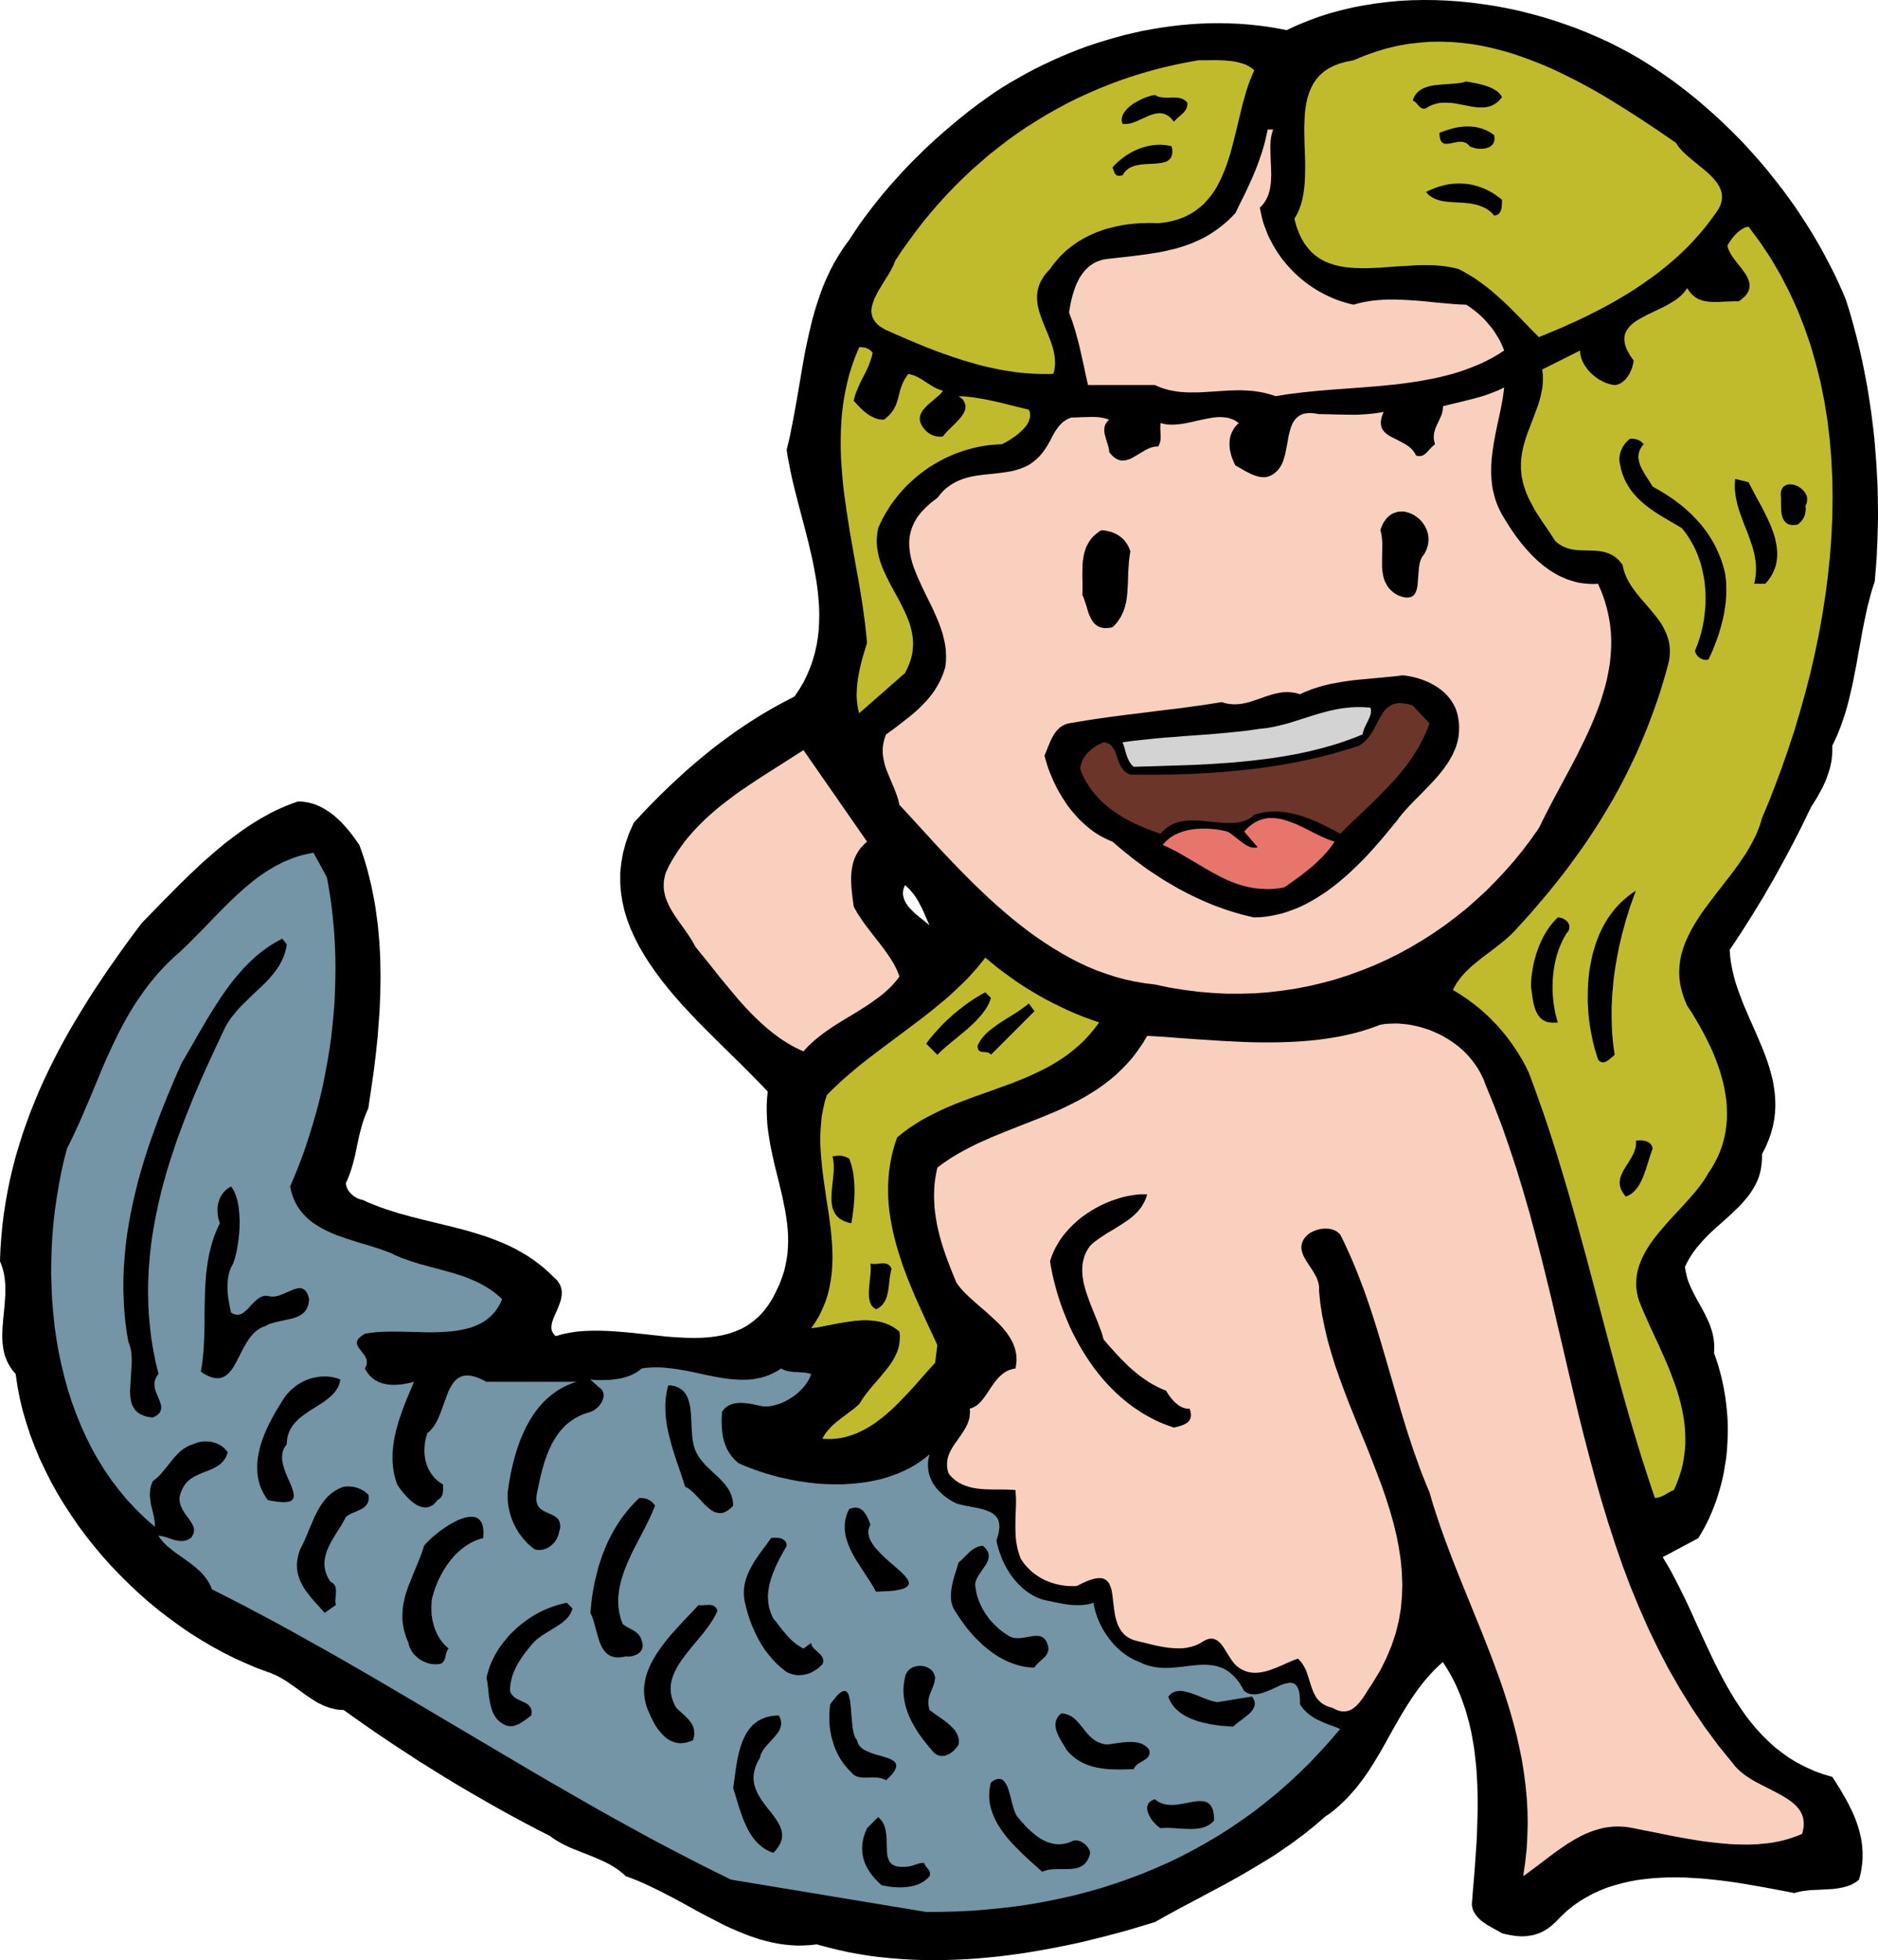
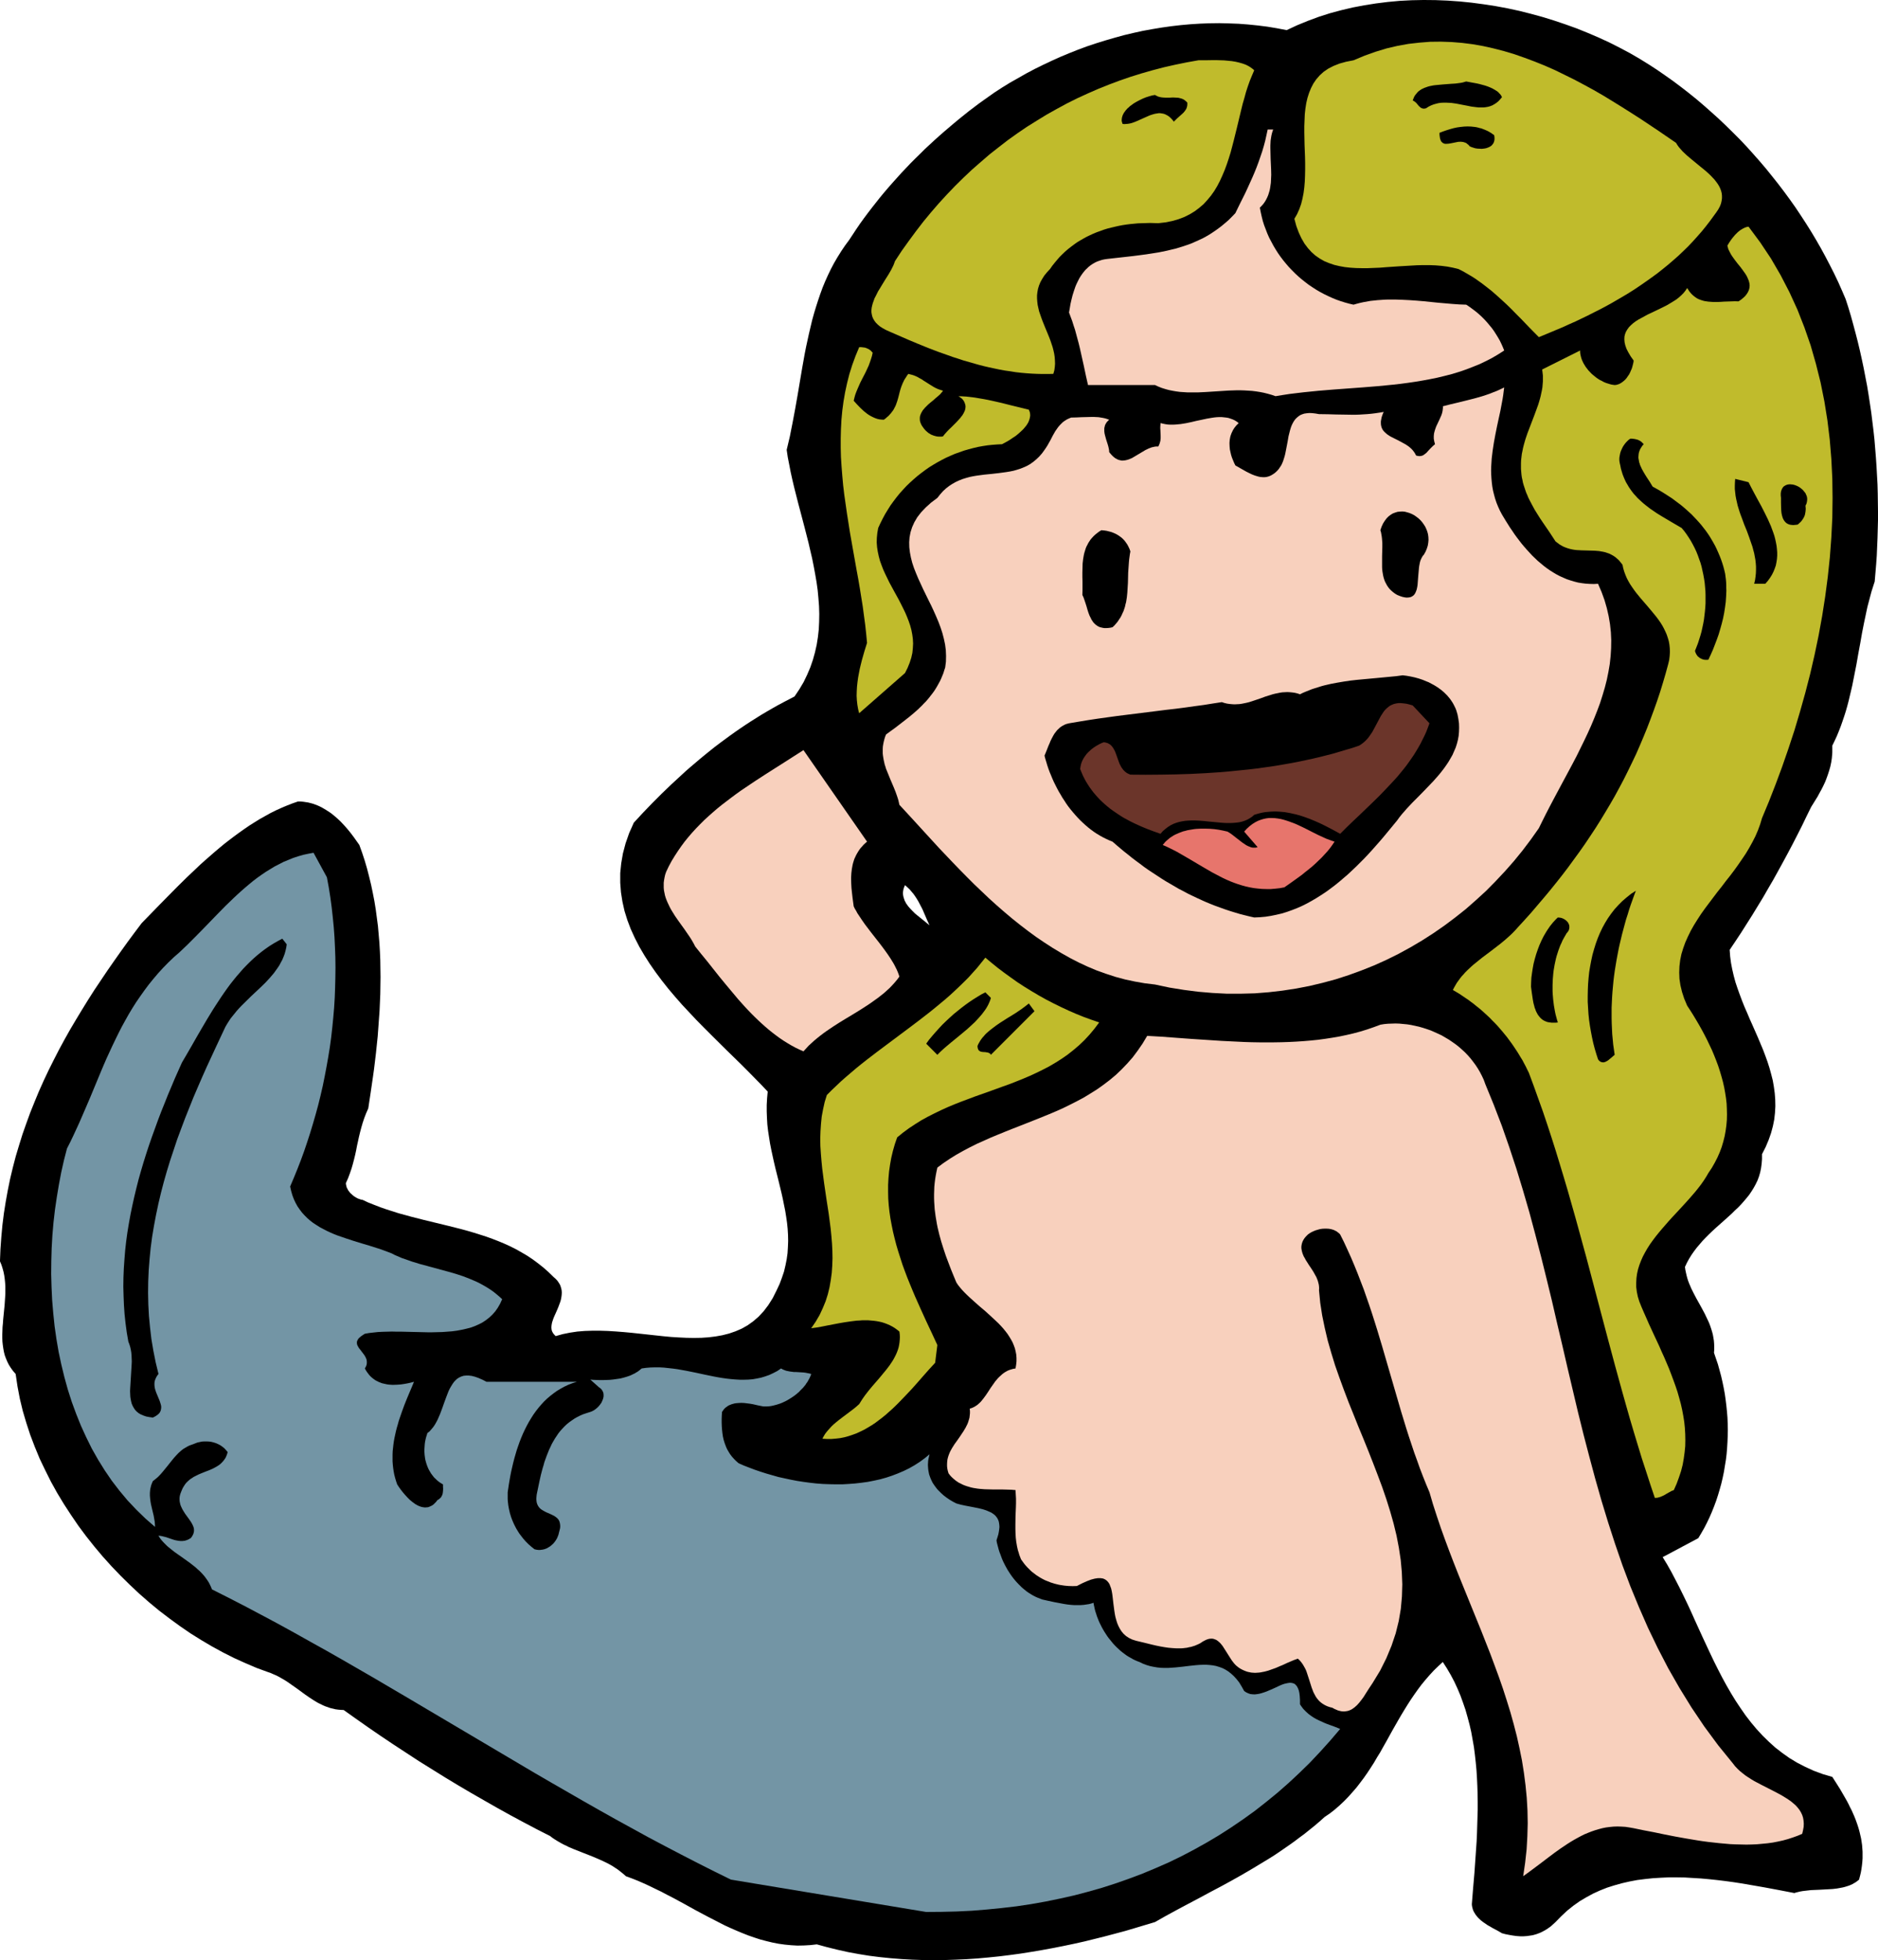
<svg xmlns="http://www.w3.org/2000/svg" width="2.93in" height="3.058in" fill-rule="evenodd" stroke-linecap="round" preserveAspectRatio="none" viewBox="0 0 15333 16000">
  <style>.brush1{fill:#000}.pen1{stroke:none}.brush2{fill:#c0bb2c}.brush3{fill:#f8d0bd}</style>
  <path d="m14960 6086 19-39 18-39 16-39 16-41 14-40 14-41 13-41 12-42 11-42 10-42 10-42 10-43 17-86 17-86 15-86 16-86 15-86 17-86 9-42 9-43 9-42 11-41 11-42 11-41 13-41 13-40 6-70 6-71 5-71 3-72 3-72 2-72 2-72v-73l-1-73-1-73-2-73-4-74-4-73-5-73-6-74-6-73-8-74-9-73-9-73-11-74-11-72-12-73-14-72-14-73-15-71-16-72-17-71-18-70-19-71-19-69-21-70-22-68-30-70-31-70-33-69-35-69-36-69-37-68-39-68-40-67-42-67-43-66-44-66-46-65-47-64-48-63-50-63-50-62-52-61-53-60-54-60-55-58-57-57-57-56-58-55-60-54-60-53-61-52-62-50-63-49-64-48-65-46-65-45-66-43-79-49-81-47-83-44-85-43-87-40-89-38-89-36-92-33-92-31-94-29-95-26-95-24-97-21-97-18-97-15-98-13-98-10-99-7-98-4-98-1-98 2-97 5-97 9-96 12-95 15-95 18-93 22-93 25-91 29-89 33-88 36-86 40-78-15-78-13-79-10-78-8-79-6-79-3-79-2-78 1-79 3-79 5-78 7-78 9-78 11-78 13-77 14-77 17-76 18-76 21-76 22-74 23-75 25-73 27-73 29-72 30-71 32-70 33-69 34-68 36-67 38-67 38-65 40-63 41-41 29-41 29-42 30-41 31-41 31-40 32-41 33-41 34-40 34-40 34-40 35-40 36-40 37-39 36-38 38-39 38-38 38-37 39-38 40-36 40-36 40-36 41-35 41-34 41-34 43-33 42-33 43-32 43-31 43-30 44-29 44-29 44-34 46-31 46-30 48-28 48-26 49-24 50-23 51-21 51-19 52-18 53-17 53-16 53-15 54-13 55-13 55-12 55-12 55-11 56-10 56-10 56-19 112-19 113-20 113-21 112-11 55-11 56-13 55-13 55 9 61 12 61 12 62 14 63 15 63 16 63 16 63 17 64 34 129 33 129 15 65 15 64 13 65 12 65 11 64 9 65 6 64 5 65 2 63-1 64-3 63-7 63-10 63-14 62-17 61-21 61-26 61-29 60-35 59-39 58-46 24-46 24-45 24-44 25-45 26-44 26-43 27-43 27-43 28-43 29-42 29-42 30-41 30-42 31-41 31-40 32-41 33-40 33-40 34-40 34-39 34-39 36-39 36-39 36-77 74-77 77-76 79-75 81-38 85-29 83-22 83-14 81-8 80v79l6 78 12 76 17 76 23 74 28 74 33 72 37 72 41 70 44 69 48 69 50 67 53 67 55 65 57 65 59 63 59 63 61 62 61 61 121 120 120 117 57 57 56 57 54 55 52 55-5 55-3 54v53l2 53 3 53 6 52 8 52 8 51 10 51 11 51 11 50 12 51 25 100 24 99 11 49 10 50 10 49 8 50 7 49 5 49 3 50 1 49-2 50-3 49-7 50-10 50-12 51-17 50-19 51-24 51-32 64-36 57-38 50-41 44-44 38-46 33-48 27-51 22-52 18-55 14-56 10-57 7-59 4-61 1-61-1-62-3-64-4-63-6-65-7-64-7-65-7-65-7-65-6-64-5-65-4-63-2h-63l-62 2-61 5-60 9-59 12-57 16-11-11-9-11-7-12-5-12-2-12-1-13 1-14 2-14 3-14 5-15 5-15 6-15 14-31 14-32 7-17 6-16 6-16 6-17 4-17 3-17 2-16 1-17-1-17-3-16-5-17-6-16-10-16-11-16-15-16-17-15-41-40-42-37-43-34-43-32-45-30-46-27-46-26-48-24-48-22-48-20-49-19-50-18-50-16-51-16-51-15-51-14-103-26-103-25-103-25-102-26-51-14-51-14-50-16-50-16-49-17-49-19-48-19-47-22-12-2-12-4-12-4-12-6-12-7-11-7-11-9-10-9-10-9-8-11-8-10-6-12-6-11-3-12-3-12-1-12 18-40 15-40 13-38 11-38 10-38 9-37 8-37 7-37 8-36 8-37 9-37 10-38 11-38 13-39 15-39 18-41 19-126 19-130 9-65 8-66 8-67 7-68 7-67 5-68 5-69 5-69 3-69 3-69 1-69 1-70-1-69-1-69-3-70-4-69-6-69-6-69-9-68-9-68-11-68-13-67-14-67-16-66-17-66-19-65-21-64-23-64-22-31-22-31-24-32-25-31-26-30-28-30-14-14-15-14-15-13-15-13-16-13-16-12-17-11-17-11-17-10-17-10-18-9-18-8-19-7-19-7-19-5-20-5-20-3-20-3-21-2h-21l-46 16-46 18-45 19-44 20-44 22-43 24-43 24-42 26-43 27-41 28-41 29-41 30-41 31-40 31-40 33-39 33-39 34-39 34-39 35-38 36-76 72-74 73-74 75-73 74-73 75-72 74-58 77-57 77-56 78-55 78-55 79-53 79-53 79-51 80-50 81-49 81-48 81-46 82-45 83-43 84-42 84-40 85-38 85-36 87-35 87-32 88-31 88-28 90-27 90-24 92-22 92-19 93-17 94-15 95-12 96-9 98-7 98-4 99 12 29 9 28 8 29 6 30 4 29 3 30 2 30v60l-2 31-2 30-2 30-6 61-6 60-2 30-3 30-1 30-1 29v30l1 29 3 28 4 28 5 28 7 28 10 27 11 26 13 26 16 25 18 25 21 24 15 101 19 100 24 100 29 98 32 98 37 97 40 97 45 94 47 94 51 92 55 91 58 89 60 88 64 86 66 83 69 82 72 80 74 77 76 75 78 73 80 70 81 67 84 64 85 62 86 59 88 55 88 52 90 49 91 46 91 41 91 39 93 34 21 7 20 9 21 9 19 9 20 11 19 11 19 11 19 12 73 51 71 52 36 25 37 24 18 11 19 11 19 9 20 10 19 8 20 7 20 7 21 5 21 5 22 3 22 2 23 1 100 71 101 71 102 70 103 69 104 68 104 68 106 66 106 66 106 64 107 63 108 62 107 61 108 60 108 58 108 57 108 55 18 14 18 12 19 12 19 11 19 11 19 10 20 9 19 10 40 17 41 16 40 16 41 16 40 16 40 17 40 18 39 19 20 11 19 11 18 12 19 12 18 14 18 14 18 15 17 15 49 18 48 19 48 21 48 22 47 23 48 23 47 25 47 24 94 51 94 52 94 50 95 49 47 24 48 22 48 21 48 20 48 19 49 17 49 16 49 13 50 12 51 10 50 7 52 5 51 3 53-1 53-3 53-6 84 23 85 21 85 19 87 16 86 14 87 11 88 9 88 7 88 5 89 3 89 1 89-1 89-3 89-4 89-6 89-8 88-9 89-11 88-12 88-14 88-15 87-16 86-17 86-18 85-19 85-21 84-21 83-22 82-22 81-24 80-24 80-24 90-51 90-49 90-48 89-47 89-48 89-47 88-48 87-49 87-51 86-52 43-26 43-27 42-28 42-29 42-29 42-30 41-31 42-31 41-33 41-33 40-34 40-36 44-30 41-32 39-34 37-35 35-36 33-37 33-38 30-39 30-40 28-40 27-41 27-42 25-43 26-42 24-43 25-44 48-87 49-86 25-43 26-43 26-42 27-42 28-41 29-41 30-40 32-39 33-38 34-37 37-36 38-35 34 53 31 53 29 55 26 56 24 57 21 58 20 58 17 60 16 60 14 61 11 61 11 62 8 63 7 63 6 64 4 64 3 64 2 64 1 65v65l-2 65-2 65-2 65-3 65-9 129-9 129-11 127-10 126 1 12 2 11 3 11 3 11 4 10 5 10 6 9 5 9 7 9 7 9 7 8 8 8 16 15 18 14 19 13 19 13 20 11 20 12 40 21 36 21 30 8 31 6 29 5 30 4 28 2h29l28-2 27-4 14-2 13-3 14-4 13-4 13-5 13-5 13-6 13-7 13-7 13-8 12-8 13-9 12-9 12-11 12-11 12-11 47-48 48-45 50-40 52-37 54-32 55-30 57-26 58-23 60-19 61-17 61-14 63-12 63-8 65-7 65-4 65-3h66l66 1 66 4 66 4 66 6 66 7 66 8 66 9 65 10 64 11 64 11 63 11 123 23 119 23 16-5 17-4 17-4 17-3 34-4 35-4 71-3 71-4 35-2 34-4 17-3 16-3 16-3 16-4 16-5 16-5 15-6 15-7 14-8 14-8 13-10 13-10 8-30 7-29 5-29 4-29 3-28 2-29v-55l-2-27-2-27-4-27-4-26-6-26-6-26-7-26-8-26-9-26-9-25-10-25-11-25-11-25-13-25-12-25-13-25-28-49-29-50-31-49-32-50-78-23-73-27-70-32-66-34-63-38-59-42-57-44-53-48-51-50-48-52-46-55-44-57-41-59-40-60-38-62-37-64-35-64-34-66-33-66-32-67-63-135-62-136-30-67-31-67-32-66-32-65-33-64-33-63-35-62-36-59 291-155 25-42 24-42 22-43 21-44 19-44 18-45 17-46 15-46 14-47 13-47 11-47 10-48 8-49 8-48 6-49 4-49 3-49 2-49 1-50-1-49-2-50-4-49-5-49-6-49-7-49-9-49-10-48-11-48-13-48-13-47-16-47-16-47 2-26v-25l-1-25-2-24-4-24-4-23-6-23-7-23-7-21-8-22-9-21-10-21-20-42-22-41-22-40-23-41-21-40-21-42-9-21-9-21-8-21-7-22-6-23-5-22-5-24-3-23 16-34 18-33 20-32 21-30 22-29 24-28 24-28 25-26 26-26 26-25 27-25 27-24 54-48 53-48 25-25 26-24 24-25 23-26 22-26 21-26 19-28 18-29 16-29 15-31 12-32 10-34 7-34 5-37 3-38v-40l30-59 24-57 20-57 15-56 11-55 6-54 3-54-1-53-4-53-7-52-9-52-13-51-14-51-16-50-18-50-19-50-21-50-21-50-22-50-22-50-22-49-21-50-22-50-20-50-19-51-18-50-17-51-14-52-12-52-10-52-7-53-4-54 47-70 47-71 45-71 45-71 44-72 44-72 42-73 42-72 41-74 40-73 40-74 39-74 38-74 38-75 36-75 37-75 18-29 18-29 18-29 16-30 16-29 15-30 14-30 12-31 11-31 10-31 9-32 7-33 5-33 3-34 1-17v-53zM7389 7225l19 17 19 18 16 19 16 19 14 20 13 20 12 20 11 21 22 42 19 44 19 44 20 44-35-29-41-33-21-17-22-18-20-20-19-20-9-10-9-11-7-10-8-11-6-12-6-11-4-12-4-12-3-12-2-12-1-12 1-13 2-13 3-13 5-13 6-14z" class="pen1 brush1" />
  <path d="m13684 1166 11 18 13 18 15 17 15 17 17 16 18 17 19 16 19 16 39 32 40 33 20 16 19 16 19 17 18 17 16 17 16 17 14 18 13 18 11 18 9 19 7 19 5 20 2 20v21l-3 21-5 22-9 23-13 24-16 24-19 26-32 44-34 44-35 43-36 41-37 41-38 40-39 38-40 38-42 37-42 36-43 35-43 34-45 33-45 32-46 32-46 31-47 30-48 29-48 28-48 28-49 27-49 26-50 25-49 25-50 24-50 24-50 22-50 23-100 42-99 41-73-74-73-76-38-38-38-39-39-38-40-37-41-37-41-36-43-34-43-33-23-16-22-16-23-15-23-14-24-14-24-14-24-13-24-12-45-11-47-9-47-6-49-4-49-2h-50l-50 1-51 3-102 6-102 7-50 4-50 2-49 2h-49l-47-1-47-3-45-5-44-8-42-10-41-14-39-16-37-21-35-24-32-28-30-33-28-37-25-43-22-47-20-54-16-59 22-38 18-40 15-42 11-44 9-46 6-46 4-48 2-49 1-50v-51l-1-50-2-51-2-51-1-51-1-50v-49l2-49 2-48 5-46 7-45 10-43 13-41 16-39 19-37 24-35 28-32 32-29 38-26 43-22 48-19 54-15 61-12 91-38 90-32 89-27 90-21 89-16 88-10 88-7 88-1 87 3 86 7 87 11 85 15 85 19 85 22 84 25 83 29 83 31 82 33 82 36 80 39 81 40 79 42 79 43 78 45 77 47 76 47 76 48 75 48 147 98 143 98zm-3444-592-18 42-18 44-16 45-15 46-13 48-14 48-12 49-12 50-24 100-25 101-13 50-13 49-15 48-16 48-17 46-19 45-20 44-22 42-24 40-27 38-29 35-31 34-35 30-37 28-41 25-44 22-47 18-52 15-55 11-59 7-33-1-34-1-33 1-32 1-33 1-32 3-32 3-32 4-32 5-31 6-31 7-30 7-31 8-29 9-30 11-28 10-29 12-28 13-27 13-27 15-26 15-26 16-25 18-24 18-24 19-23 20-22 21-22 22-20 23-20 24-20 25-18 26-25 27-22 27-17 27-15 27-11 27-8 26-5 27-3 26v27l2 26 3 26 6 27 6 26 9 26 9 26 10 27 21 52 22 53 11 27 10 26 9 27 9 27 7 27 6 27 4 27 2 27 1 28-2 27-4 28-8 28-44 1h-44l-44-1-44-2-44-3-44-4-44-5-43-7-43-6-44-8-43-9-42-9-43-10-43-11-42-12-42-12-42-12-42-14-41-13-42-15-82-29-81-31-81-33-79-33-78-34-78-34-29-13-25-14-22-14-18-15-16-16-12-16-10-17-7-17-4-17-3-18v-18l2-19 4-18 5-19 7-19 7-20 10-19 10-20 10-20 12-19 24-40 24-39 24-38 22-38 9-18 9-18 7-18 6-17 55-84 58-81 59-80 60-78 62-75 64-74 66-72 67-70 68-67 70-66 72-63 72-62 75-59 75-58 77-55 78-53 80-50 80-49 82-46 83-45 84-42 85-39 87-38 87-35 88-33 90-31 90-28 91-26 92-24 93-21 93-19 95-17h55l60-1h31l32 1 32 1 31 3 32 3 30 5 30 7 28 8 14 5 13 5 12 6 13 7 11 7 11 8 11 8 9 9z" class="pen1 brush2" />
  <path d="m12263 793-15 18-15 16-16 13-17 11-16 9-18 7-18 5-18 3-18 2h-38l-20-2-40-5-40-8-42-8-41-8-21-3-21-3-21-1-21-1h-21l-21 1-21 3-20 5-21 6-20 8-20 10-20 13-9 2-9 1-8-1-7-2-7-3-6-4-6-6-6-5-11-13-11-13-7-6-6-5-8-5-8-4 6-15 6-15 8-13 9-11 9-11 10-10 11-8 12-8 12-6 13-6 14-5 14-5 15-4 15-3 15-3 16-2 64-6 66-5 33-2 31-4 15-2 15-3 14-4 14-4 43 8 44 8 22 5 22 6 22 6 21 7 20 8 18 8 18 10 16 10 8 5 7 6 6 6 6 7 6 6 5 7 4 7 4 8zm-2569 45v14l-1 12-3 12-4 11-6 10-7 10-8 10-9 9-19 17-19 17-9 8-9 9-8 8-8 8-12-15-12-13-12-11-12-9-13-7-12-6-13-4-12-2-13-2h-13l-13 2-13 2-13 3-13 4-13 4-13 5-54 24-54 24-13 5-14 5-13 4-14 3-14 2-13 1-14 1-14-2-3-10-3-10-1-10 1-10 1-10 3-10 3-10 5-10 5-10 7-9 7-10 8-9 8-9 10-8 9-9 11-8 22-16 24-14 25-13 25-12 25-10 25-8 25-7 23-4 7 4 8 4 8 4 9 3 17 4 17 2 18 1h36l18-1h18l18 1 17 1 16 4 8 2 8 3 7 3 7 4 7 5 7 6 7 6 6 7zm2505 265 2 11 1 11v10l-1 10-2 8-3 9-3 7-5 7-5 6-5 6-7 5-6 4-8 4-7 3-8 3-9 3-17 3-19 2-18-1-18-1-18-3-16-5-15-5-13-6-8-10-9-7-8-7-9-5-10-3-9-3-10-1-10-1-21 1-20 4-20 4-20 4-19 3-17 1h-8l-8-1-7-3-6-3-6-5-6-6-4-7-4-10-3-10-2-13-2-15v-17l29-11 29-10 29-9 29-8 28-6 29-4 29-3 28-1 28 1 28 3 14 2 13 3 14 4 14 3 13 5 13 5 14 6 13 6 13 7 13 8 13 9 13 9z" class="pen1 brush1" />
  <path d="m10395 1057-6 17-5 17-4 18-3 19-3 19-1 20-1 20v21l2 86 4 89 1 44-2 44-1 21-3 21-3 21-4 20-6 20-6 19-8 19-9 18-10 17-12 17-14 16-15 15 7 36 8 36 9 36 11 35 13 34 13 34 15 34 17 32 17 32 19 32 19 30 21 30 22 29 23 28 24 28 25 26 26 26 27 25 27 23 29 23 29 22 30 20 31 20 31 18 32 17 33 16 33 15 34 14 34 12 35 11 36 10 35 8 28-8 27-7 28-6 28-5 28-5 29-3 28-3 29-2 28-2 29-1h58l58 2 59 3 58 4 59 5 58 6 59 6 58 5 58 5 57 4 56 2 27 18 26 19 25 19 25 21 23 21 22 22 21 23 20 24 20 24 18 25 16 25 16 26 15 26 13 27 12 27 11 27-50 32-51 30-53 27-53 25-55 22-55 21-56 19-57 17-58 15-58 14-59 12-59 11-60 10-61 9-60 8-61 7-123 12-123 10-122 9-122 9-121 10-119 12-59 7-58 7-58 9-56 9-32-11-32-9-32-8-31-6-32-5-32-4-31-2-32-2-32-1h-32l-31 1-32 1-63 4-62 4-62 4-62 3h-91l-30-2-30-2-30-4-29-5-30-6-29-8-29-9-28-11-28-13h-547l-17-75-16-76-17-76-17-76-9-37-10-37-10-37-10-37-12-36-11-35-13-35-13-35 6-34 6-36 8-35 9-36 11-35 12-35 7-17 8-17 8-16 8-16 9-15 10-15 10-14 11-14 11-13 13-12 12-12 14-11 14-10 15-9 16-9 17-7 17-6 19-6 19-4 20-3 71-8 72-8 71-8 70-9 70-10 69-11 34-7 34-7 33-8 34-8 33-10 33-10 32-11 33-12 32-14 31-14 32-15 31-17 30-18 30-20 30-21 29-22 29-24 29-25 28-28 28-29 40-82 41-82 19-41 19-42 19-42 18-42 17-42 16-43 15-43 15-44 13-44 12-45 10-45 10-46h45z" class="pen1 brush3" />
-   <path d="m9566 1194 4 21 2 20-1 17-3 15-4 13-7 11-8 10-10 8-11 7-12 5-14 4-15 4-15 2-17 2-17 2-18 1-36 2-37 2-19 2-18 2-18 3-18 4-17 5-16 6-16 7-14 9-13 11-13 12-10 14-10 16-11 2-10 2h-16l-6-2-6-3-5-3-4-4-3-5-4-6-2-7-3-6-6-16-6-16 22-24 23-22 25-21 26-20 28-19 29-17 15-8 15-7 16-7 15-7 16-6 16-5 17-5 16-4 17-4 16-3 17-3 17-1 17-2h34l18 1 17 1 17 3 17 3 17 4zm2697 437v21l-1 22-1 11-1 10-2 11-3 9-3 9-5 9-5 7-6 6-7 5-9 4-10 3-11 1-15-17-15-14-17-13-16-11-18-9-18-8-18-7-18-6-19-5-20-4-19-4-20-2-39-4-39-2-39-2-39-3-18-2-18-2-18-3-18-4-16-5-17-5-15-7-15-8-14-9-14-10-12-12-12-14 20-10 20-9 20-8 20-8 20-7 20-6 20-5 20-5 20-4 20-3 20-2 20-1 21-1h20l20 1 19 1 20 2 20 3 20 4 19 5 19 5 20 7 19 7 19 7 19 9 18 9 18 10 19 11 18 12 17 13 18 13 17 14z" class="pen1 brush1" />
  <path d="m14276 1850 95 128 88 132 79 136 72 139 65 142 57 145 51 147 43 150 38 152 31 154 25 156 19 157 13 158 8 160 2 160-2 160-8 161-12 161-17 161-21 160-25 160-29 159-33 158-36 156-40 155-43 153-45 151-49 149-51 147-53 143-55 141-57 137-15 50-18 49-21 49-24 47-26 47-28 47-31 46-31 45-33 46-34 45-35 44-34 45-35 44-34 45-34 45-33 44-32 45-30 46-28 45-26 46-23 47-21 47-17 47-15 49-10 49-6 50-2 51 2 52 8 53 13 54 18 55 24 57 25 38 24 38 24 40 23 39 23 41 22 41 21 41 20 42 20 42 18 43 17 43 16 43 14 43 13 44 12 44 10 44 8 44 7 45 5 44 2 45 1 44-1 44-4 45-6 44-8 44-11 44-13 44-16 43-19 43-22 43-24 42-28 42-18 31-20 31-21 30-23 30-24 30-26 30-26 30-27 30-56 61-56 60-28 31-27 31-27 31-26 31-25 31-24 32-23 32-21 33-19 33-18 34-15 34-13 34-11 35-8 36-5 36-2 37v37l5 39 8 39 12 39 18 45 19 44 20 45 20 46 42 91 43 92 20 46 21 46 20 47 20 47 18 47 18 48 17 47 16 48 14 49 13 48 11 49 9 48 8 50 5 49 3 50 1 50-1 50-5 50-7 51-9 51-13 51-17 51-19 52-23 52-10 4-10 4-9 5-9 5-18 10-18 11-18 9-19 8-11 3-10 3-11 1-12 1-36-107-35-108-35-107-33-108-33-109-32-108-31-109-31-110-60-218-59-220-58-219-58-220-58-219-60-219-30-109-31-109-31-109-32-108-33-109-33-108-34-107-35-107-36-107-38-106-38-106-39-105-13-26-12-25-14-26-13-25-15-24-15-25-15-24-16-24-16-24-17-24-17-23-17-23-19-23-18-22-19-22-19-22-20-21-21-21-20-21-21-20-22-20-22-20-22-19-23-18-23-19-23-17-24-18-24-16-25-17-24-16-25-15-26-15 10-20 11-19 11-19 13-18 13-18 14-18 15-16 15-17 16-16 16-15 17-16 17-15 36-29 36-29 76-57 75-58 36-30 36-32 17-16 17-17 16-17 16-18 55-60 54-60 52-61 52-61 51-61 50-62 49-62 48-63 46-63 46-63 45-64 43-64 43-65 41-65 40-66 40-67 38-66 37-68 36-68 34-68 34-70 33-69 31-71 30-71 29-71 28-73 27-73 26-73 25-75 23-75 22-75 21-77 8-34 4-33 2-32-1-30-3-30-5-28-8-27-9-27-11-25-12-25-13-24-15-24-16-23-17-23-18-22-18-22-37-44-38-44-19-22-18-22-18-22-17-23-16-23-16-24-14-24-13-25-11-26-10-27-8-27-6-29-14-18-14-17-15-14-15-13-16-11-16-9-16-8-17-6-17-6-17-4-17-3-17-3-36-3-36-1-37-1-36-1-18-1-19-1-18-2-18-3-18-4-18-5-17-6-18-7-17-9-17-10-16-12-17-13-49-75-50-73-25-37-24-38-23-37-21-39-10-19-10-19-10-20-8-20-9-20-7-20-7-21-7-21-6-21-4-21-5-22-3-22-2-23-2-23v-47l1-25 3-26 3-25 5-24 5-25 6-24 7-25 7-24 16-47 18-47 18-47 18-47 17-46 17-47 7-23 7-24 6-23 5-24 5-23 4-24 2-24 2-24v-48l-3-25-3-24 310-155v12l1 12 2 12 3 12 3 12 4 12 5 12 5 11 6 12 7 11 7 12 8 11 8 10 8 11 10 10 9 10 10 10 11 9 11 9 11 9 11 8 12 8 12 7 13 6 12 7 13 6 13 5 13 4 13 4 14 4 13 2 14 2 9-1 8-1 8-3 8-2 14-7 14-9 14-11 12-11 11-13 10-15 10-14 8-16 7-16 7-16 5-17 4-16 4-16 2-16-24-34-19-32-15-29-10-28-6-26-2-24 1-23 5-21 8-20 11-18 13-18 16-16 18-16 20-15 22-14 24-13 49-27 53-25 54-26 54-27 25-15 25-15 24-15 22-17 20-18 19-19 16-20 14-21 9 14 9 14 10 12 10 11 11 10 11 9 11 8 11 7 12 6 13 5 12 4 13 4 13 3 14 2 13 2 14 1 28 2h29l29-1 29-2 30-1 30-1 29-1 29 1 21-14 18-15 15-14 12-15 9-14 7-14 5-14 3-15 1-14-1-14-3-14-4-14-6-14-6-14-8-15-9-14-20-28-21-28-23-28-22-29-10-14-10-14-9-14-8-15-7-14-7-14-4-15-4-14 15-25 17-25 10-13 10-12 10-12 11-11 11-11 12-10 12-9 13-8 13-7 13-6 13-4 13-2zM7125 2879l-6 27-8 26-9 26-9 25-11 24-11 24-12 24-12 23-24 47-21 48-10 24-9 24-7 25-6 25 27 30 28 29 14 13 14 13 15 12 14 11 15 10 16 9 16 8 16 7 17 6 17 4 18 2 19 1 14-10 12-11 12-10 10-11 10-11 8-11 8-10 7-11 6-12 6-11 5-11 4-11 8-23 7-24 6-23 6-24 7-25 8-24 5-12 5-13 6-12 6-13 8-13 8-12 8-13 10-13 20 5 19 5 18 7 18 8 17 10 17 9 16 11 16 10 33 21 34 21 17 9 18 8 20 7 20 6-5 8-6 7-7 8-7 8-17 15-19 16-19 17-21 17-20 17-18 18-9 9-8 10-8 9-6 10-6 10-5 11-4 10-3 11-1 12v11l1 12 3 12 5 12 6 13 9 13 10 14 7 8 7 8 8 7 8 7 9 7 9 5 9 6 10 4 10 4 10 3 11 3 11 2 11 1h23l12-2 14-18 17-19 18-19 20-19 19-19 19-19 18-19 17-19 7-10 8-9 6-10 6-10 4-9 5-10 3-10 2-10 1-10v-10l-2-10-3-10-4-10-5-10-7-10-9-10-27-19 31 1 33 2 34 4 34 4 35 6 36 6 37 7 37 8 75 17 75 19 74 18 73 18 4 10 4 10 2 11 1 10v10l-2 11-2 10-3 10-4 11-4 10-6 10-6 10-7 10-8 9-8 10-9 10-19 18-20 18-21 17-23 15-22 15-23 14-22 12-21 11-39 2-39 3-39 4-39 6-39 7-38 9-38 10-38 11-37 13-37 13-37 16-36 16-35 18-35 19-34 20-34 21-33 23-32 24-32 25-30 26-30 27-29 28-28 30-27 30-26 32-25 33-24 33-22 35-22 36-20 37-19 38-18 39-7 40-4 40-1 39 3 38 6 38 8 37 10 37 13 36 14 36 16 35 17 35 17 35 38 70 38 69 18 35 17 34 17 35 15 35 14 36 12 35 10 37 7 36 5 37 2 38-2 38-4 39-9 40-13 40-17 42-21 42-374 328-5-17-4-18-3-17-3-18-2-18-2-18-1-18-1-18 1-37 2-37 4-37 5-37 7-38 7-36 9-37 9-36 20-70 21-67-7-74-8-74-10-74-10-75-12-75-12-75-13-76-14-76-27-152-27-153-12-77-12-76-11-77-11-77-9-76-7-77-6-76-5-77-2-76v-76l2-76 4-76 7-75 10-75 13-75 16-74 19-75 23-73 27-74 30-72h17l16 2 15 2 14 5 6 3 7 3 6 3 6 5 6 4 6 6 5 6 6 6z" class="pen1 brush2" />
  <path d="m12281 3162-4 31-4 32-5 32-6 32-12 64-14 64-14 65-13 65-12 65-10 65-4 33-4 33-2 33-2 32-1 33 1 33 2 33 3 32 4 33 6 33 8 32 9 33 11 33 13 32 15 33 17 32 32 53 34 54 18 26 18 27 19 26 19 25 20 26 21 25 21 24 22 24 22 24 23 22 23 22 25 21 24 20 25 19 26 18 27 17 27 16 27 14 29 13 28 12 30 10 30 9 31 8 31 5 32 4 32 2 34 1 34-2 29 67 24 66 19 66 15 66 11 65 7 66 3 65-1 65-4 64-7 65-11 64-13 64-16 63-19 64-20 63-23 62-25 63-26 62-28 62-29 61-30 61-30 61-32 61-32 60-64 119-63 118-31 59-30 58-29 58-28 57-65 92-68 90-70 86-74 84-76 81-78 79-82 75-83 73-87 69-88 66-91 63-92 59-95 56-97 53-99 49-100 45-103 41-104 38-105 34-107 29-109 26-109 21-111 17-112 13-114 9-114 3h-115l-116-6-117-10-117-15-118-19-118-25-83-10-80-14-80-17-78-21-77-25-76-27-74-31-73-34-72-37-71-40-70-42-68-44-68-46-67-49-65-50-65-52-63-53-63-55-62-56-60-57-61-58-59-59-58-59-58-60-113-119-110-120-107-117-106-115-4-18-4-18-5-17-6-18-12-34-14-35-29-68-28-69-7-17-5-17-6-18-4-18-4-18-3-17-3-19-2-18v-37l1-19 3-19 4-20 5-20 6-20 8-20 78-57 75-58 37-29 36-30 34-30 33-32 15-16 16-16 15-17 14-17 14-18 14-18 13-18 12-19 12-20 11-20 11-20 10-21 9-22 9-22 7-23 8-24 6-47 1-48-2-47-6-46-10-47-12-46-15-46-17-45-19-45-20-45-21-45-22-44-43-88-40-87-18-43-17-43-14-42-11-43-8-42-5-41-1-42 3-41 8-41 13-41 18-40 24-41 31-40 37-39 44-40 52-39 23-29 23-26 25-23 26-20 26-17 27-15 28-13 28-11 29-9 29-8 29-6 30-5 60-8 61-6 61-7 59-8 30-5 29-6 28-8 28-9 27-11 27-12 26-15 25-18 24-20 23-22 23-26 21-29 13-19 12-19 11-20 11-19 20-39 21-37 12-17 12-17 14-16 15-15 7-7 9-7 9-6 9-6 10-6 11-5 11-5 11-4 42-1 41-2 42-1 40-1h20l20 1 19 1 18 3 18 3 18 4 16 5 16 6-8 7-7 7-6 7-5 8-4 7-4 8-2 8-2 8-2 9v25l2 17 4 17 10 36 11 34 5 17 4 17 3 16 1 16 13 16 12 13 13 12 12 9 13 7 12 6 13 3 12 3h12l12-1 12-2 12-3 13-4 12-5 12-5 12-7 49-29 50-30 13-6 12-6 13-5 13-5 14-3 13-3 13-1h14l6-13 5-12 3-11 3-11 1-11 1-10v-20l-1-21-1-24-1-13v-13l1-15 1-17 20 5 20 4 20 3 21 1h21l21-1 21-2 21-2 43-7 43-9 42-10 43-9 42-9 41-7 20-3 20-2 20-1h19l19 2 19 2 18 3 18 6 17 6 17 8 16 10 16 12-10 10-9 9-8 10-8 10-7 11-6 10-5 11-5 10-4 11-4 11-3 11-2 11-2 11-1 11-1 12v11l1 23 2 22 5 23 5 22 7 22 9 22 9 22 10 20 44 25 46 26 22 11 23 11 23 9 23 7 11 3 11 2 11 1 12 1h11l11-1 11-2 11-3 11-4 11-5 10-6 11-7 11-8 10-9 11-11 10-12 10-15 10-15 8-17 7-17 6-19 6-19 5-20 4-20 8-41 8-42 7-41 10-40 5-18 6-19 7-17 8-16 9-15 10-14 12-12 13-11 14-10 16-7 18-6 20-3 22-2 24 1 26 3 29 5 72 1 68 2 65 1 62 1h32l31-1 31-2 32-2 33-3 33-4 34-5 35-6-9 21-7 20-4 19-3 17v15l1 15 3 13 4 12 6 12 7 10 9 10 10 9 10 9 12 8 12 8 13 7 56 28 57 31 14 9 13 9 12 10 12 11 10 11 10 13 9 14 7 14 7 3 7 1 6 1 6 1 11-1 11-2 10-4 9-6 9-7 9-7 16-18 17-18 9-9 9-9 9-8 10-8-3-12-3-11-2-11-2-12v-21l1-11 1-10 5-20 6-19 7-19 9-19 17-36 16-36 6-18 4-18 1-9 1-9 1-9-1-10 62-16 64-15 64-16 64-16 32-9 32-9 31-10 32-11 30-12 31-12 30-14 29-14z" class="pen1 brush3" />
  <path d="m13420 3626-10 11-8 12-7 11-6 11-4 11-4 12-2 11-1 11-1 12v11l2 11 2 11 2 12 4 11 3 11 5 11 10 22 12 22 13 22 13 21 27 41 23 38 27 15 27 15 26 16 26 16 26 17 25 16 24 18 24 18 24 18 23 19 22 19 22 20 22 20 20 21 20 21 20 22 19 22 18 23 18 23 17 24 16 24 15 25 15 26 14 25 13 27 12 27 12 28 11 28 10 29 9 29 8 30 7 30 3 23 3 23 2 23 1 23v23l1 23-1 23-1 23-3 46-6 45-7 45-9 45-11 44-12 43-13 44-15 42-16 42-16 41-18 41-19 40-8 1h-18l-9-1-8-2-9-3-8-4-8-4-7-5-7-6-7-6-5-8-5-7-4-9-4-9-2-10 12-30 12-31 10-31 10-32 9-32 7-32 7-33 6-33 4-33 4-34 3-33 2-34v-67l-1-33-3-34-3-33-5-33-6-33-7-32-7-32-9-32-11-31-11-31-12-30-14-30-15-29-16-29-17-27-18-27-19-26-21-25-82-48-81-48-39-24-38-26-19-13-18-14-18-14-17-14-17-15-16-15-16-15-15-17-15-16-14-18-13-18-13-19-11-19-12-20-10-21-9-21-9-23-7-23-7-24-5-26-4-17-3-17-1-17 1-16 3-16 3-16 5-16 6-14 7-15 7-13 9-13 9-12 9-10 10-10 10-9 11-7h16l16 2 15 3 14 4 7 3 6 3 7 4 6 4 6 5 5 5 6 6 5 6zm856 310 24 47 26 49 27 50 28 51 27 53 26 53 12 27 12 27 10 27 10 27 9 27 7 27 6 28 5 27 3 27 2 26v27l-2 27-4 26-5 26-9 26-10 25-13 26-15 24-18 25-21 24h-91l7-29 4-28 3-28 1-28v-28l-2-27-3-27-5-27-5-27-7-26-7-27-9-26-18-52-19-52-21-51-19-52-10-26-9-26-8-26-8-26-6-27-6-26-5-27-3-27-3-27v-28l1-27 2-28 109 27zm465 191 1 14 1 12-1 13-1 11-2 11-2 11-3 10-4 9-5 10-5 8-6 9-6 8-7 8-8 7-7 7-9 7-13 2-12 1-12 1-10-1-10-1-9-2-9-3-8-4-7-4-6-5-6-6-5-6-5-7-4-7-4-8-3-8-5-17-4-19-2-20-1-20-1-43v-41l-2-19v-17l2-15 4-13 5-11 6-10 7-8 9-6 9-5 11-4 10-2 12-1 11 1 12 1 12 3 12 4 12 5 12 6 11 7 10 8 10 8 9 10 8 10 8 10 5 12 5 11 3 13 1 12-1 13-2 13-4 14-7 13zm-3116 401-9 10-7 12-6 12-6 14-4 14-3 15-3 16-2 16-6 68-5 66-2 15-3 15-3 13-5 13-5 12-6 10-7 9-9 7-10 6-11 4-13 2-15 1-17-2-18-4-21-7-22-9-18-11-16-12-15-13-13-13-11-14-10-15-8-15-8-15-6-16-5-16-4-16-3-17-3-18-2-17-1-18v-90l2-73v-36l-3-36-2-17-3-17-3-17-5-16 10-29 12-26 14-22 15-20 16-16 17-13 18-11 19-7 19-6 20-2 20-1 20 2 19 5 20 6 19 8 19 10 17 12 17 13 16 15 14 16 13 18 12 19 9 19 8 21 6 22 3 23 1 23-2 23-4 24-8 25-10 24-14 25zm-2396-27-4 22-3 22-3 22-2 22-3 43-3 43-2 83-5 80-2 20-2 19-3 19-3 19-5 18-4 19-6 18-6 18-8 17-8 18-9 17-11 16-11 17-13 16-14 16-16 15-18 4-17 2-16 1h-15l-13-2-13-3-12-3-11-5-10-6-10-7-8-7-8-8-8-9-6-10-7-10-5-11-11-22-9-24-8-25-7-25-8-25-8-24-8-23-10-22 1-36v-73l-1-37v-37l1-37 1-36 4-35 3-18 3-17 4-17 5-16 5-17 6-16 8-15 8-16 9-14 10-15 12-14 12-13 14-13 16-13 16-12 18-11 22 2 21 3 20 5 19 5 18 7 18 8 16 9 15 10 15 11 13 12 13 14 11 15 11 16 9 17 9 19 7 20zm2660 1294 11 37 7 37 5 36 1 35-1 34-3 33-6 33-8 31-10 31-13 30-13 30-16 28-17 29-18 27-20 28-20 26-22 27-22 25-23 26-24 25-48 50-48 49-48 48-46 49-21 24-21 24-20 25-18 25-56 68-58 70-30 35-30 34-31 35-31 34-32 34-33 33-33 33-34 32-34 32-35 30-35 30-36 29-37 28-37 27-38 25-38 24-39 23-40 22-40 20-41 18-41 16-42 15-43 13-43 10-44 9-45 7-45 4-46 2-40-9-40-10-39-10-40-12-39-12-39-13-39-14-39-14-38-15-39-16-38-17-37-17-38-18-37-18-37-20-37-19-36-21-36-21-36-21-35-22-35-23-35-23-35-23-34-24-33-25-34-25-33-25-32-26-33-26-31-26-32-27-31-27-27-11-26-12-26-13-25-14-25-15-24-16-23-17-23-18-22-19-22-20-21-20-20-21-20-22-19-22-19-23-18-23-17-24-16-25-16-24-15-26-15-25-14-26-13-26-13-26-12-27-11-27-11-26-10-27-9-27-8-27-8-26-7-27 16-39 16-41 9-20 8-20 10-20 10-19 11-19 13-17 6-8 7-8 8-7 7-7 8-7 9-6 9-6 10-5 10-5 10-4 11-3 12-3 77-13 79-13 79-12 79-11 80-11 80-10 80-10 80-10 80-10 79-10 79-9 77-10 77-11 75-10 75-12 72-11 21 7 21 5 21 3 21 2 20 1 20-1 20-1 20-3 20-4 19-4 20-5 19-6 39-13 38-13 38-14 39-12 19-6 20-5 20-4 19-4 20-3 20-1 20-1 20 1 21 2 21 3 21 5 21 7 24-12 24-10 25-10 25-10 25-8 26-8 25-8 26-7 52-12 53-10 53-9 54-8 54-6 54-5 54-5 54-5 53-5 53-5 52-5 52-7 33 4 33 6 32 7 33 9 33 11 31 13 16 6 15 8 15 8 15 8 15 9 14 9 14 10 14 10 13 11 13 11 12 12 12 12 11 13 11 13 10 14 10 15 9 15 8 16 8 16 7 17z" class="pen1 brush1" />
  <path d="m11671 5904-13 35-13 34-15 33-16 32-16 32-18 32-18 30-19 31-20 29-21 30-21 29-22 28-23 28-23 28-24 27-25 27-50 53-51 53-53 52-53 51-54 52-54 51-54 52-53 53-40-22-41-22-41-21-43-21-43-19-44-18-22-8-22-8-22-7-23-7-22-6-23-5-22-5-23-4-22-4-23-2-23-2-23-1h-22l-23 1-23 2-22 2-23 4-22 5-22 6-23 7-18 16-20 13-20 11-21 9-22 7-23 5-24 3-24 2-24 1h-26l-25-1-26-2-53-5-53-5-27-3-26-2-27-2-26-1h-26l-26 1-26 2-25 4-24 5-24 7-24 9-22 11-22 14-21 16-21 18-19 22-51-18-51-19-51-21-49-22-25-12-24-12-24-13-24-13-23-14-23-15-22-15-22-15-22-16-21-17-20-17-20-18-20-19-18-19-18-20-18-21-16-21-16-22-15-23-15-24-13-24-13-26-11-26-11-27 3-20 4-19 6-18 8-18 9-16 11-16 11-15 13-14 14-13 14-13 15-11 16-11 17-10 16-9 17-8 17-7 13 1 11 3 10 3 9 5 9 5 8 7 7 7 6 8 6 8 5 9 5 9 5 10 8 21 8 22 8 23 8 22 4 11 5 10 6 11 5 10 7 9 7 10 8 8 8 8 9 7 11 7 11 5 12 5 124 1 124-1 123-2 122-4 61-3 60-3 60-4 60-4 60-5 59-6 60-6 59-6 58-7 58-8 58-8 58-9 57-10 57-10 57-11 56-12 56-12 56-13 55-14 55-14 54-16 54-16 54-16 53-18 17-11 16-12 15-13 13-13 13-15 11-15 11-16 11-16 36-67 34-64 10-15 9-14 10-14 11-12 12-11 12-10 13-9 15-7 15-6 17-4 19-3h20l21 2 24 3 25 6 27 8 137 146z" class="pen1" style="fill:#6b352a" />
-   <path d="m11188 5776 2 6 2 7 1 6v19l-2 13-4 14-5 13-6 14-6 14-15 29-13 28-6 14-5 14-4 14-3 14-53 22-54 20-54 19-55 18-55 16-56 16-56 14-56 14-57 12-57 12-58 10-58 10-58 9-58 8-59 7-59 7-59 6-60 6-59 5-60 4-121 8-120 6-121 4-122 4-121 4-122 3-11-10-10-11-8-12-8-12-6-13-6-12-5-13-5-14-8-26-7-27-8-26-9-24 73-10 73-8 72-8 71-7 71-6 71-5 70-6 70-5 69-5 70-5 68-6 69-6 69-7 68-7 69-9 68-10 29-3 28-3 28-5 28-5 28-6 28-7 27-7 27-7 54-16 53-17 54-17 53-17 54-16 55-15 28-7 28-6 28-6 28-5 29-4 30-3 29-3 30-2h62l32 2 32 2z" class="pen1" style="fill:#d3d3d3" />
  <path d="m7079 6870-15 13-14 13-12 14-12 13-11 15-9 14-9 15-8 15-7 15-7 15-5 16-5 16-4 16-3 17-3 16-2 17-2 17-1 17-1 17v18l1 35 2 36 4 37 4 36 5 38 5 37 9 19 11 18 10 19 12 18 24 36 25 36 54 71 55 70 27 35 26 35 25 35 24 36 11 18 11 18 10 18 9 18 9 18 8 19 7 18 6 19-18 24-20 24-20 22-21 22-23 21-22 20-24 19-24 19-25 18-25 18-26 18-26 17-53 34-54 33-55 33-54 33-53 34-53 36-25 18-25 19-25 20-24 20-23 21-23 21-21 23-21 23-34-15-33-16-33-18-32-19-32-20-31-21-30-22-30-23-30-24-29-25-28-25-28-26-28-27-28-28-27-28-27-29-53-59-51-61-51-61-51-62-50-63-49-62-50-61-49-61-9-18-10-18-10-17-11-18-24-35-24-35-26-36-25-35-25-36-23-37-11-18-10-19-9-19-9-19-8-19-7-19-6-20-4-20-4-20-2-21v-42l3-22 4-22 5-22 8-23 21-44 23-43 25-41 26-40 27-39 28-38 30-37 31-36 32-35 33-34 34-34 35-32 36-32 36-31 37-30 38-29 38-29 39-29 39-28 40-27 79-53 80-52 80-51 79-50 78-50 77-49 519 747z" class="pen1 brush3" />
  <path d="m10896 6870-18 27-19 26-22 27-23 25-24 26-25 24-26 25-27 24-28 23-28 22-28 23-29 21-57 41-56 39-38 7-37 4-36 3h-36l-35-1-34-3-34-4-33-6-32-7-32-9-32-10-31-11-31-12-30-13-30-14-29-15-59-31-57-33-58-34-57-34-57-33-57-33-29-15-30-15-29-14-30-13 11-13 11-13 12-11 13-11 13-11 14-9 14-9 15-8 16-7 16-7 16-6 16-6 17-4 18-5 17-3 18-3 18-3 18-2 19-1 18-1h37l38 1 37 3 36 5 36 7 35 8 15 9 15 10 16 12 15 12 31 24 31 24 15 10 15 10 16 8 15 6 8 3 8 2 7 1h23l8-2 8-2-110-127 22-24 22-20 22-17 22-14 23-12 23-9 23-7 23-5 23-3h24l23 1 24 3 24 4 24 6 23 7 24 8 24 9 24 9 24 11 24 11 47 23 47 24 46 23 46 21 22 10 22 8 22 8 21 7z" class="pen1" style="fill:#e7756c" />
  <path d="m2669 7161 15 81 13 82 11 82 9 81 8 82 6 82 4 83 3 82 1 82-1 82-2 81-3 82-5 82-7 81-8 81-9 80-11 81-13 80-14 79-15 79-16 79-18 78-19 77-21 77-22 76-23 76-24 74-25 74-27 74-28 72-29 71-30 71 8 36 10 35 12 32 14 30 16 29 18 26 19 25 21 23 22 22 24 21 25 19 26 17 27 17 28 15 29 15 30 14 30 13 31 12 32 11 32 11 64 21 65 20 64 19 63 20 31 10 30 11 29 11 29 11 27 14 28 12 28 12 29 10 29 10 28 10 30 9 29 9 59 16 59 16 59 16 59 16 59 17 58 19 29 11 28 11 28 12 28 12 28 14 27 15 26 15 27 17 26 18 25 20 25 21 24 22-17 37-19 33-21 30-24 27-26 24-27 21-29 19-32 16-32 14-34 12-36 9-36 8-38 7-38 5-40 3-40 3-40 1-41 1h-42l-41-1-84-2-82-2h-41l-40-1-39 1-38 1-38 2-37 4-35 4-34 6-16 10-13 9-11 9-9 8-7 9-4 8-4 8-1 8v8l1 8 2 7 4 8 9 16 12 15 12 16 13 17 6 8 6 9 5 9 4 9 4 9 2 10 1 10v10l-1 11-3 11-5 11-7 12 8 15 9 14 9 12 9 12 10 11 11 10 11 9 11 8 12 8 12 6 12 6 13 5 13 5 13 3 14 3 13 3 14 2 14 1 14 1h14l28-1 28-2 28-4 28-5 27-6 26-7-19 46-20 47-20 48-20 50-19 52-18 52-9 27-7 26-8 27-7 27-6 27-6 28-5 27-4 28-3 27-3 28-1 27v55l2 27 3 28 4 27 5 27 7 27 8 27 9 26 13 20 15 21 17 22 18 21 20 22 20 20 11 9 11 9 11 8 11 8 12 7 11 6 12 5 11 4 12 3 12 2 11 1 12-1 12-1 11-4 11-5 12-6 11-8 10-10 11-11 10-14 10-5 8-7 7-6 6-7 4-8 4-7 3-9 2-8 2-17 1-18-1-18v-18l-13-8-13-8-12-9-12-10-10-10-11-10-9-11-9-12-9-12-7-12-7-12-7-13-6-14-5-13-5-14-4-14-4-14-3-14-2-15-2-15-1-14-1-15v-15l1-15 1-15 1-15 2-16 3-15 3-14 4-15 5-15 4-15 18-14 15-17 15-18 13-19 12-21 11-21 10-23 10-23 18-48 17-48 17-46 17-44 10-21 11-19 11-18 12-17 13-14 14-13 16-10 17-8 19-6 20-2h23l24 3 27 7 28 10 32 14 33 17h738l-35 11-34 13-32 15-31 17-30 18-28 20-27 21-26 22-25 24-23 25-23 27-21 27-20 28-19 30-18 30-17 31-16 32-15 32-14 33-13 33-12 34-12 35-10 34-10 35-9 35-8 34-8 35-7 35-6 34-6 35-5 34-5 33v53l1 18 2 17 2 18 3 17 3 16 4 17 4 17 5 16 5 16 6 16 6 15 7 16 7 15 15 29 17 28 9 14 10 13 10 13 10 13 21 24 23 23 24 21 25 20 9 2 8 2 9 1 8 1h8l9-1 8-1 8-1 16-4 16-6 14-8 15-9 13-11 12-11 11-13 10-14 9-15 7-16 6-16 4-17 5-19 4-17 1-15-1-14-2-12-3-11-4-10-6-9-7-8-8-7-9-7-9-6-20-10-21-10-22-9-21-11-10-6-10-6-9-7-8-8-7-9-6-10-5-11-4-13-2-14-1-15 1-17 2-19 11-53 11-53 12-54 14-53 8-26 7-26 9-25 9-25 10-25 10-25 11-23 11-24 13-23 13-22 14-21 14-21 16-20 17-19 17-18 19-18 20-16 21-15 22-15 23-13 24-12 26-11 27-9 29-9 15-6 15-8 14-10 13-11 12-12 11-14 10-14 7-15 6-15 4-15 1-8v-14l-1-8-1-7-3-7-3-6-4-7-4-6-6-6-6-6-8-5-72-64 24 2 26 1 26 1h27l28-1 28-1 29-3 28-4 28-4 28-7 27-8 26-9 13-6 12-6 13-6 11-7 12-7 11-8 11-9 11-9 36-5 36-3 36-1h37l36 2 37 4 37 4 37 5 73 13 74 15 74 16 73 15 37 7 36 6 36 5 36 4 36 3 35 2h35l35-1 35-3 34-6 34-7 33-10 34-12 32-15 33-17 31-21 14 8 15 6 14 5 15 3 15 3 16 2 15 2h16l32 2 32 2 16 2 15 3 16 3 15 4-4 13-6 13-6 13-7 12-7 13-9 12-8 13-10 12-10 12-11 11-11 11-11 12-12 10-13 11-13 10-13 9-14 9-14 9-14 8-14 8-15 7-15 7-15 6-15 5-16 5-15 4-16 4-15 3-16 2-15 1h-31l-41-8-44-10-23-4-24-3-24-3-23-1-23 1-23 2-11 2-11 3-11 3-10 4-10 4-10 5-9 7-9 6-9 8-8 9-7 10-7 10-2 29-1 29v29l1 29 2 28 3 28 4 28 6 27 8 26 10 27 5 12 6 13 7 12 7 12 8 13 8 11 9 12 10 11 10 11 11 11 12 11 12 10 43 19 44 17 45 17 47 16 47 15 49 14 49 14 50 11 51 11 52 10 52 8 52 7 53 6 53 4 53 2 53 1h53l52-3 53-4 52-6 51-7 51-10 50-11 50-14 48-16 47-18 47-20 45-22 44-25 42-27 41-30 39-32-4 18-4 18-3 17-1 17-1 16 1 16 1 16 2 15 3 16 3 15 5 14 5 14 6 14 6 13 7 14 8 12 9 13 9 12 9 12 10 11 11 11 11 11 11 10 11 10 25 19 25 17 27 16 27 14 36 10 37 8 37 7 36 7 35 7 33 8 16 5 15 5 14 6 14 6 13 6 12 8 11 8 10 9 8 10 8 11 6 12 5 13 3 15 2 15 1 17-2 19-3 20-4 21-7 23-8 25 3 19 5 19 5 19 5 19 6 19 7 18 7 19 7 19 8 19 9 18 9 18 10 18 10 18 11 17 11 17 12 17 12 16 13 16 13 15 14 15 14 14 14 14 15 13 16 13 15 12 17 11 16 10 17 10 18 9 18 8 18 7 18 7 49 11 51 11 27 5 26 5 27 5 26 4 27 3 27 2h54l27-2 26-4 14-2 13-3 13-4 12-4 3 18 4 18 4 19 5 18 6 18 6 19 7 18 7 18 8 18 9 18 9 18 10 18 10 17 11 17 11 17 12 17 13 16 13 16 13 16 14 15 14 14 15 14 15 14 16 13 16 12 16 12 17 11 18 10 17 10 18 9 18 8 19 7 29 14 29 11 30 9 29 6 30 5 29 3 30 1h29l29-2 30-2 29-3 29-3 57-7 57-6 28-2 27-1h27l27 2 26 3 26 5 26 8 25 9 24 12 24 15 23 18 23 21 22 24 22 28 20 33 20 36 16 11 17 8 17 6 17 2 19 1 18-2 19-3 19-5 19-6 20-7 19-8 19-8 38-17 36-17 17-7 17-6 17-4 15-3 15-2 13 1 13 3 12 5 10 9 9 11 8 15 7 18 5 22 3 26 2 31v35l8 12 8 11 8 11 9 10 18 18 19 17 20 15 21 14 21 12 22 11 22 10 22 10 22 9 22 8 44 16 42 17-81 95-82 91-84 89-87 85-88 82-90 79-92 75-93 73-96 69-97 66-98 63-101 60-102 57-103 54-105 51-107 47-108 45-109 41-111 39-112 36-113 32-114 30-116 26-117 24-118 21-120 18-120 14-121 12-122 10-124 6-124 3-125 1-1594-264-136-67-135-68-134-69-134-70-134-71-133-73-133-73-132-74-132-75-132-76-132-76-131-76-262-155-262-155-262-155-262-155-262-154-263-152-132-75-133-74-132-74-133-73-133-71-134-71-134-69-135-68-8-20-9-19-10-19-11-17-12-17-12-16-13-15-14-15-14-14-15-13-15-14-15-12-32-25-32-23-32-23-33-23-31-22-30-24-15-12-14-12-13-13-13-13-12-13-12-14-10-14-10-16 15 1 16 3 16 4 16 4 32 11 33 11 17 4 17 3 17 2h17l8-1 9-1 8-2 9-3 8-3 9-4 8-5 9-5 9-12 7-12 5-11 3-11 2-11v-11l-1-11-3-11-4-10-5-11-6-11-6-10-15-22-16-22-16-22-15-24-7-12-6-12-6-13-5-13-3-13-3-14-1-14v-15l2-15 4-16 6-16 7-17 7-16 9-15 9-14 10-13 11-11 12-11 12-10 13-8 13-9 14-7 14-7 14-7 29-12 30-12 29-11 29-13 13-7 13-7 13-8 12-8 12-10 10-10 10-11 9-12 9-13 7-15 6-16 5-17-7-8-6-8-7-7-7-8-15-12-17-12-17-9-18-8-18-6-19-5-20-3-19-1h-20l-19 1-19 4-19 4-18 7-18 7-14 5-14 5-13 6-12 7-12 7-12 7-11 8-11 9-20 18-19 20-18 20-18 22-35 44-36 44-18 21-20 21-11 10-11 9-11 9-12 9-5 12-5 12-4 12-3 12-3 12-2 12-1 12-1 12v23l2 24 3 24 4 23 11 47 11 46 4 23 4 23 2 22 1 23-79-69-74-72-71-75-66-79-63-82-58-85-54-87-51-90-46-93-43-94-39-97-36-98-32-100-28-101-25-103-22-103-18-105-15-105-11-106-9-107-5-106-3-107 1-106 3-106 6-105 9-105 12-104 15-102 17-102 19-100 22-98 25-97 26-51 25-52 24-52 24-52 46-106 45-105 44-106 44-106 22-52 23-53 24-52 24-52 25-52 25-51 26-51 28-51 28-50 30-50 31-49 33-48 34-48 35-47 38-47 39-46 41-45 43-44 45-43 48-42 64-61 63-63 62-63 62-64 62-64 62-63 32-31 31-30 32-30 32-29 32-28 33-28 33-27 34-26 34-24 35-24 36-22 36-22 37-19 37-19 39-16 39-16 40-13 41-12 42-9 43-8 109 200z" class="pen1" style="fill:#7395a5" />
-   <path d="m13356 7271-14 37-14 39-14 39-13 39-12 40-13 40-11 40-11 41-11 41-10 42-10 42-9 42-8 42-8 43-7 42-7 43-6 43-5 43-4 43-4 44-3 43-2 43-2 43v87l1 43 2 43 2 43 4 42 4 43 6 42 6 42-14 12-16 14-9 7-8 7-9 7-9 5-9 5-9 3-9 2-9-1-5-1-4-1-5-2-4-3-5-3-4-4-4-5-4-6-14-43-13-44-12-46-10-46-9-47-8-47-7-48-5-49-3-48-3-49v-50l1-49 2-48 4-49 5-48 8-48 9-48 10-46 13-46 14-45 16-44 18-43 20-42 22-40 24-39 26-37 28-36 31-34 32-32 35-30 36-29 39-25zm-565 346-11 19-11 19-11 20-9 21-10 21-8 21-8 22-7 22-7 22-6 23-5 23-5 23-4 23-4 24-3 24-2 23-2 24-1 25-1 24v48l1 24 2 24 2 24 3 24 3 24 4 23 4 23 5 24 6 23 6 22 7 23-18 2h-32l-14-2-14-2-12-3-12-5-11-5-10-6-9-7-9-8-8-9-7-9-7-9-6-11-6-11-5-11-4-12-5-12-3-12-7-26-5-27-8-54-7-53 1-36 2-38 5-37 6-39 7-38 10-39 11-38 13-38 14-37 16-36 9-18 9-18 10-17 10-17 10-16 11-16 11-16 12-15 12-15 13-14 13-14 14-13 13 1 13 2 12 4 11 5 11 7 9 7 8 8 7 9 5 10 4 10 1 11v11l-1 5-1 6-2 5-2 6-3 5-4 5-4 6-5 5zm-10450 91-4 27-6 26-7 25-9 24-10 24-12 22-12 23-14 21-15 21-15 21-17 20-17 20-36 39-39 38-79 74-78 77-19 20-18 20-17 21-17 21-17 21-15 23-14 22-14 24-38 81-38 81-38 82-38 82-37 83-36 83-36 84-34 85-34 85-32 85-32 86-29 87-29 87-27 88-25 88-23 88-21 89-19 90-17 90-15 90-12 91-9 92-7 91-4 93-1 92 2 93 5 94 9 94 11 94 16 95 19 95 23 95-10 13-8 13-6 13-5 13-3 12-1 13v13l1 12 2 13 3 12 4 12 4 12 10 24 10 24 9 22 7 22 3 11 2 11v10l-1 10-2 10-3 9-5 10-7 9-9 8-12 9-13 8-16 8-29-4-26-5-23-8-21-9-17-10-16-13-13-14-10-15-9-16-8-18-5-19-4-20-3-20-1-22-1-22 1-23 6-97 6-100 1-24-1-25-1-24-2-23-4-24-5-22-7-22-8-21-13-75-10-75-8-75-5-74-3-75-2-74 1-75 3-74 5-73 6-74 8-73 10-73 12-73 13-72 15-73 16-72 17-71 18-71 20-71 21-71 22-70 23-70 24-69 25-69 25-69 26-68 27-67 27-68 28-66 28-67 29-65 29-65 41-70 41-71 41-72 42-72 43-73 44-72 23-36 23-35 23-35 24-35 24-34 25-34 26-33 26-32 27-31 27-31 28-29 29-29 30-28 31-27 31-25 32-24 33-23 35-22 35-20 36-19 36 46z" class="pen1 brush1" />
+   <path d="m13356 7271-14 37-14 39-14 39-13 39-12 40-13 40-11 40-11 41-11 41-10 42-10 42-9 42-8 42-8 43-7 42-7 43-6 43-5 43-4 43-4 44-3 43-2 43-2 43v87l1 43 2 43 2 43 4 42 4 43 6 42 6 42-14 12-16 14-9 7-8 7-9 7-9 5-9 5-9 3-9 2-9-1-5-1-4-1-5-2-4-3-5-3-4-4-4-5-4-6-14-43-13-44-12-46-10-46-9-47-8-47-7-48-5-49-3-48-3-49v-50l1-49 2-48 4-49 5-48 8-48 9-48 10-46 13-46 14-45 16-44 18-43 20-42 22-40 24-39 26-37 28-36 31-34 32-32 35-30 36-29 39-25zm-565 346-11 19-11 19-11 20-9 21-10 21-8 21-8 22-7 22-7 22-6 23-5 23-5 23-4 23-4 24-3 24-2 23-2 24-1 25-1 24v48l1 24 2 24 2 24 3 24 3 24 4 23 4 23 5 24 6 23 6 22 7 23-18 2h-32l-14-2-14-2-12-3-12-5-11-5-10-6-9-7-9-8-8-9-7-9-7-9-6-11-6-11-5-11-4-12-5-12-3-12-7-26-5-27-8-54-7-53 1-36 2-38 5-37 6-39 7-38 10-39 11-38 13-38 14-37 16-36 9-18 9-18 10-17 10-17 10-16 11-16 11-16 12-15 12-15 13-14 13-14 14-13 13 1 13 2 12 4 11 5 11 7 9 7 8 8 7 9 5 10 4 10 1 11v11l-1 5-1 6-2 5-2 6-3 5-4 5-4 6-5 5m-10450 91-4 27-6 26-7 25-9 24-10 24-12 22-12 23-14 21-15 21-15 21-17 20-17 20-36 39-39 38-79 74-78 77-19 20-18 20-17 21-17 21-17 21-15 23-14 22-14 24-38 81-38 81-38 82-38 82-37 83-36 83-36 84-34 85-34 85-32 85-32 86-29 87-29 87-27 88-25 88-23 88-21 89-19 90-17 90-15 90-12 91-9 92-7 91-4 93-1 92 2 93 5 94 9 94 11 94 16 95 19 95 23 95-10 13-8 13-6 13-5 13-3 12-1 13v13l1 12 2 13 3 12 4 12 4 12 10 24 10 24 9 22 7 22 3 11 2 11v10l-1 10-2 10-3 9-5 10-7 9-9 8-12 9-13 8-16 8-29-4-26-5-23-8-21-9-17-10-16-13-13-14-10-15-9-16-8-18-5-19-4-20-3-20-1-22-1-22 1-23 6-97 6-100 1-24-1-25-1-24-2-23-4-24-5-22-7-22-8-21-13-75-10-75-8-75-5-74-3-75-2-74 1-75 3-74 5-73 6-74 8-73 10-73 12-73 13-72 15-73 16-72 17-71 18-71 20-71 21-71 22-70 23-70 24-69 25-69 25-69 26-68 27-67 27-68 28-66 28-67 29-65 29-65 41-70 41-71 41-72 42-72 43-73 44-72 23-36 23-35 23-35 24-35 24-34 25-34 26-33 26-32 27-31 27-31 28-29 29-29 30-28 31-27 31-25 32-24 33-23 35-22 35-20 36-19 36 46z" class="pen1 brush1" />
  <path d="m8974 8346-39 52-40 48-42 45-44 42-46 39-47 37-49 34-49 31-51 30-52 27-53 26-54 25-54 23-55 22-56 22-56 20-113 41-113 40-56 21-56 21-56 22-55 23-55 25-54 26-53 27-53 29-51 32-50 33-49 36-48 39-19 55-16 56-13 55-10 56-8 55-5 56-3 55v55l1 55 4 55 6 54 8 55 10 54 11 54 13 54 14 54 16 54 17 53 17 53 19 52 20 53 21 52 21 51 22 52 45 101 46 101 46 98 45 97-18 145-47 51-47 53-48 55-49 55-51 54-52 54-26 26-27 26-28 25-27 24-28 23-29 22-29 22-30 20-30 18-31 18-31 15-32 15-33 12-33 11-33 9-35 7-35 4-36 3h-36l-37-2 5-11 6-11 6-10 7-11 15-19 17-19 17-19 19-18 20-17 21-17 42-32 44-33 21-16 21-16 20-17 19-17 12-19 12-19 13-19 13-18 28-36 29-35 59-68 56-68 13-17 13-17 12-18 12-18 10-17 10-19 9-18 8-19 7-19 6-20 4-20 3-20 2-21 1-22-1-22-3-23-19-15-19-14-20-12-21-11-21-9-21-8-22-7-22-5-22-4-23-3-23-2-23-2h-46l-24 2-23 1-48 6-48 7-47 8-47 9-47 9-45 9-45 8-44 6 37-54 32-55 26-56 23-56 18-57 14-58 10-58 8-59 4-59 2-59-1-60-3-60-5-61-6-61-8-61-8-61-19-123-18-123-8-61-8-62-6-61-5-61-4-61-1-61 2-60 4-60 6-60 11-59 13-59 18-58 38-38 39-37 39-37 41-36 41-35 41-35 42-34 43-34 86-66 87-65 87-65 87-65 86-65 85-66 42-34 41-34 41-34 40-35 39-36 38-36 38-37 37-37 35-39 35-39 33-41 33-41 50 42 52 42 53 40 54 39 55 39 57 37 57 35 59 35 59 33 60 31 61 30 62 29 62 27 62 25 63 23 63 22z" class="pen1 brush2" />
  <path d="m8090 8145-5 18-7 17-8 18-9 17-10 17-11 16-12 16-12 16-14 16-14 16-14 15-15 16-31 29-32 29-67 56-65 53-31 26-29 25-27 25-24 24-91-91 24-33 26-31 27-31 28-31 28-30 30-29 30-28 31-28 32-26 31-25 33-25 32-23 33-22 32-20 33-20 33-17 45 45zm356 109-356 356-2-4-3-4-4-3-3-2-8-4-8-2-18-3-19-1-8-1-9-2-7-3-7-5-3-2-2-4-3-4-1-4-2-5-1-6-1-7v-7l6-14 8-14 8-14 9-13 9-12 11-12 10-12 12-12 25-22 27-21 28-21 29-20 61-39 62-38 30-20 29-20 28-21 27-21 46 63z" class="pen1 brush1" />
  <path d="m12126 8847 70 171 66 172 61 175 58 176 54 177 52 179 48 179 47 181 45 181 44 181 42 182 43 182 42 182 43 182 43 182 45 181 47 180 48 179 51 179 54 177 57 176 60 174 65 173 70 170 74 169 80 166 85 164 92 161 98 159 105 156 113 153 121 149 17 22 19 20 20 19 22 18 23 18 24 16 25 16 25 15 53 28 53 27 53 27 51 27 24 14 23 14 23 15 21 15 19 16 18 16 16 18 14 18 12 20 10 21 7 22 4 23 2 25-1 26-5 28-7 30-38 16-39 14-40 13-40 11-41 9-41 8-43 6-42 4-43 4-44 2-44 1-44-1-44-1-45-2-45-4-45-4-45-5-45-5-45-6-45-7-90-15-89-16-87-17-86-18-84-16-82-17-34-6-33-5-33-2-32-1-32 1-31 3-31 4-30 6-30 8-30 9-29 10-28 11-29 12-28 14-28 15-27 15-27 16-27 17-27 18-27 18-52 37-52 39-51 39-52 39-51 38-51 37 16-110 12-109 6-107 3-106-2-105-6-104-10-102-13-101-16-101-20-99-22-99-25-97-27-97-30-97-31-96-33-95-35-95-35-94-37-94-37-94-76-187-76-187-38-94-37-94-36-94-35-94-34-95-32-95-31-96-28-96-27-64-26-65-25-65-23-65-24-66-22-66-22-66-21-66-41-134-39-134-39-134-39-134-39-134-40-133-21-67-21-66-22-66-23-66-23-66-25-65-25-65-26-64-27-64-29-64-29-63-31-62-6-7-7-6-7-5-7-6-7-4-8-4-8-4-8-3-17-5-18-3-18-1h-18l-18 1-19 3-18 5-17 5-17 7-17 8-15 9-14 10-14 14-12 14-10 15-7 14-5 14-3 13-2 14v14l2 13 3 14 4 14 5 13 6 14 8 13 7 14 9 14 17 27 19 28 18 28 16 29 8 14 6 15 6 15 4 15 4 16 2 15 1 16-1 16 10 103 16 103 21 102 24 102 29 101 31 101 35 100 37 101 38 100 40 99 40 100 41 99 40 99 39 99 38 99 37 99 34 99 31 99 28 99 24 99 19 99 15 99 9 99 4 100-3 100-9 100-17 100-25 101-34 101-42 101-51 102-62 102-28 42-30 47-15 24-17 23-18 23-18 20-10 9-10 9-11 8-10 7-11 6-12 5-12 4-12 2-13 2h-13l-13-1-14-3-15-4-14-6-16-7-16-9-20-5-18-6-16-7-15-8-14-9-12-9-12-11-10-11-9-11-9-13-7-13-7-13-7-14-5-14-6-15-5-15-19-60-20-61-6-15-7-14-8-14-8-14-9-13-10-13-11-12-12-11-30 11-29 12-30 13-30 14-31 13-30 13-31 11-31 11-15 4-15 4-16 3-15 3-15 2-16 1-15 1-15-1-15-1-15-3-15-3-15-5-15-6-15-7-15-8-14-9-10-8-10-8-9-9-9-10-17-22-15-23-31-49-30-47-8-10-8-10-9-9-9-8-9-7-9-6-10-4-11-4-11-2h-11l-13 1-12 3-14 5-14 7-15 8-16 11-15 8-16 7-16 7-16 5-16 5-17 3-16 4-17 2-16 2-17 1h-34l-34-2-34-3-34-5-34-6-34-7-34-8-65-16-63-15-31-10-27-13-23-15-20-18-17-20-14-22-12-23-10-24-8-26-7-26-5-27-4-27-7-54-6-52-3-24-4-23-5-22-7-19-7-18-10-15-12-13-14-10-16-7-20-3h-23l-26 4-30 8-34 13-38 17-43 22-34 1-34-1-33-3-33-5-16-3-16-4-16-4-16-5-16-5-15-6-15-6-15-6-14-7-15-8-14-8-14-9-13-8-13-10-13-10-13-10-12-11-12-12-12-12-11-12-11-13-10-13-10-14-10-14-7-18-7-18-5-18-6-18-4-17-4-18-3-18-3-17-4-35-2-36-1-35v-35l1-70 3-70 1-35v-36l-2-35-2-36-34-3-34-1-36-1h-74l-38-1-37-1-38-3-18-2-19-3-18-3-18-4-17-5-17-5-17-6-17-7-16-8-16-8-15-10-15-11-14-12-14-13-13-14-12-16-6-20-4-19-2-19v-19l1-17 2-18 4-17 5-16 6-16 7-16 8-15 9-16 19-30 21-29 21-30 20-30 10-15 9-15 9-15 8-16 8-16 6-16 5-17 5-17 2-18 2-18v-19l-2-19 14-4 14-6 12-6 12-8 12-8 11-10 11-10 10-11 19-24 19-26 18-27 18-28 19-27 19-27 11-13 10-12 12-12 12-11 12-11 13-10 14-9 14-8 16-7 16-5 17-5 19-3 5-30 3-28v-28l-2-27-5-26-6-25-9-25-10-24-13-24-14-23-15-23-17-22-17-21-19-21-20-21-21-20-43-40-44-40-45-38-44-39-21-19-21-19-20-19-20-20-18-19-17-20-16-20-14-21-22-53-22-54-21-55-21-56-19-57-18-57-8-29-8-29-7-29-7-29-6-30-5-30-5-29-4-30-4-31-2-30-2-30-1-31v-31l1-30 1-31 3-31 4-32 5-31 6-31 7-32 50-37 52-35 53-33 55-31 55-29 56-28 58-26 58-26 58-24 59-24 60-24 59-23 119-47 119-48 59-25 58-26 57-28 57-29 56-30 54-33 54-34 52-37 51-39 49-41 47-45 46-48 44-50 41-55 40-58 37-62 120 7 121 9 122 9 123 8 122 8 123 6 61 3 62 2 61 1h121l61-1 60-2 60-3 60-4 59-5 59-6 59-8 58-9 58-10 57-12 56-13 56-15 56-17 55-19 54-20 30-5 31-3 31-1 31-1 32 1 31 3 32 3 32 5 32 7 32 7 32 9 31 10 32 11 30 13 31 14 30 14 29 17 29 17 28 19 27 19 27 21 25 22 25 23 24 25 22 25 21 27 20 27 19 29 17 29 16 31 15 32 12 33z" class="pen1 brush3" />
-   <path d="m13493 9375-20 57-18 59-10 30-9 30-11 29-11 29-12 27-13 25-7 13-8 11-7 11-9 11-8 10-10 9-9 9-10 8-11 7-11 7-12 5-13 5-13-16-11-16-9-15-7-15-5-15-3-15-2-14v-14l2-14 2-14 4-13 5-14 6-13 6-13 7-14 8-13 16-26 17-27 17-27 15-28 7-14 6-14 5-15 5-15 3-15 2-15v-16l-1-16 11-1 10-1 11-1h11l11 1 11 2 11 2 10 3 9 4 9 4 8 6 7 7 7 8 5 9 3 10 3 11zm-6542 610-25-5-22-8-20-8-18-10-16-11-13-13-12-13-9-14-8-16-7-16-5-17-3-17-3-19-1-19-1-19 1-20 2-41 4-42 5-42 4-42 2-20 1-21v-40l-1-19-2-19-3-18-4-17 22-3 18-2 16-1 15 1 15 3 15 4 16 7 19 9 6 15 5 15 5 15 4 16 8 31 6 33 4 33 3 34 2 34 1 35-1 35-1 34-3 34-3 35-4 33-4 33-5 32-5 31zm-5047 328-6 11-6 11-6 11-5 11-4 12-4 12-3 12-3 13-5 25-3 26-1 27-1 26 1 27 2 27 3 27 4 26 9 51 10 46 12 7 11 5 11 3 10 2 10 1 10-1 10-3 9-3 9-4 8-6 9-6 8-7 17-15 16-17 16-18 17-17 17-17 18-15 9-7 9-5 10-5 10-4 11-3 11-2h11l12 1 12 3 12 2 12 1 13-1 12-1 13-3 13-3 13-4 50-21 49-21 11-5 12-3 11-3 11-3 10-1h10l10 1 9 3 8 4 9 6 7 7 7 10 7 11 6 14 5 16 5 18-2 18-3 17-3 15-5 14-6 13-7 11-8 11-9 10-10 8-10 8-11 7-12 6-12 6-12 5-14 4-13 4-57 13-57 12-29 7-27 8-13 4-12 5-12 6-12 7-23 8-21 10-20 13-19 15-17 16-16 18-15 19-14 21-13 21-13 22-12 22-12 23-23 45-22 43-11 20-12 20-12 18-13 16-13 15-15 13-15 11-16 8-17 6-19 3h-20l-21-3-23-7-25-10-27-14-29-19 6-38 6-39 4-38 4-39 3-38 2-39 2-39 1-38 2-77v-77l1-77 2-77 1-38 2-38 2-38 3-38 3-38 5-37 5-38 6-37 7-38 9-37 9-37 11-36 12-37 14-36 16-37 17-36-6-19-6-20-3-20-3-21-1-21v-21l2-21 4-20 6-21 7-19 5-10 5-9 5-9 7-9 6-9 7-8 8-8 8-8 9-7 10-7 10-7 11-6 9 12 8 12 8 14 7 15 6 16 6 17 5 18 5 18 4 20 3 19 3 21 2 21 2 21 1 22 1 22 1 22-1 45-3 46-5 45-6 44-7 43-9 41-10 39-12 35zm7462-564-6 20-7 19-8 18-9 17-9 17-11 16-12 15-12 15-13 14-14 13-14 13-15 13-32 24-33 22-69 44-71 42-34 23-34 23-16 12-16 12-15 13-15 14-15 21-13 22-11 22-9 23-6 23-6 23-3 23-2 24v24l1 24 2 24 4 24 4 25 6 24 7 25 7 25 17 49 18 50 20 49 20 50 20 49 18 48 9 24 8 23 7 24 6 23 29 34 29 33 29 32 29 32 29 30 30 30 30 29 30 27 31 26 32 26 33 23 33 23 35 21 36 19 18 9 19 9 19 8 20 8 7 12 8 13 9 13 9 13 11 13 11 13 11 12 12 11 13 11 13 10 14 8 14 7 14 5 15 4 7 1h23l4 11 3 10 2 10 2 9v24l-2 7-1 7-3 7-3 6-3 5-4 5-4 5-5 5-5 4-12 7-12 7-14 6-14 5-28 8-29 7-53-19-52-20-50-23-49-26-48-27-46-30-45-31-44-34-42-35-41-37-40-39-38-40-37-42-35-43-34-44-32-45-31-47-30-48-28-48-27-50-26-50-24-51-22-52-21-52-20-52-18-53-17-53-15-54-14-53-12-53-11-54-9-53 9-28 11-29 12-27 13-27 15-26 15-26 17-25 18-24 19-23 20-23 21-22 22-22 22-20 23-20 24-19 25-18 25-17 26-17 26-15 27-15 27-14 28-13 28-12 28-11 28-10 29-9 28-9 29-7 29-6 28-5 29-4 28-3h64zm-2087 610-6 21-4 22-4 23-3 24-5 47-7 48-5 22-6 22-4 11-4 10-5 10-6 9-6 9-6 9-7 8-9 8-8 7-10 7-11 6-11 5-10-6-8-6-8-7-7-8-6-9-4-9-5-10-3-11-2-11-3-12-1-12-1-12v-26l1-27 5-56 6-55 2-26 1-25v-24l-3-22 11 3 11 1h25l25-3 25-2h12l12 1 11 3 11 4 4 3 5 3 4 4 4 4 4 5 4 6 3 7 2 7zm-4500 902-5 22-6 20-8 19-11 18-11 17-13 16-15 15-15 14-17 14-17 14-18 13-19 12-38 25-40 25-19 12-19 13-19 13-19 14-18 14-17 14-15 16-15 16-14 17-12 19-11 19-9 21-8 22-5 23-3 25-2 26-14 19-11 19-7 20-4 21-2 21v22l3 22 5 22 6 23 7 22 8 22 9 22 19 43 17 39 7 19 6 18 5 17 3 15 1 15-1 12-5 11-7 10-10 8-14 6-18 3-22 2-26-1-32-3-36-5-41-8-17-24-15-25-13-25-11-25-10-25-7-26-6-26-4-26-3-27-1-26v-27l1-27 3-26 4-27 5-27 6-27 7-26 8-27 9-26 10-26 10-26 11-26 12-26 12-25 26-49 26-48 28-46 27-44 11-17 11-16 11-15 13-14 13-14 13-13 14-12 14-12 14-11 15-10 15-9 16-9 15-7 16-8 16-6 16-6 16-5 17-4 16-3 17-3 16-2 16-2h49l15 2 16 2 15 3 15 3 15 4 14 5 14 6zm2897 574 7 17 8 16 9 15 10 15 11 15 11 14 11 13 12 14 25 25 26 25 26 24 26 24 25 25 24 25 11 13 11 14 9 13 10 15 8 14 7 15 7 16 5 16 5 17 3 18 2 18 1 19-15 16-15 13-15 11-14 8-14 7-13 4-14 2h-13l-13-2-12-3-13-4-12-6-12-7-12-8-11-9-12-10-23-22-22-23-23-25-22-23-23-23-22-21-12-9-11-8-12-7-12-5-16-50-17-51-17-51-18-51-17-52-16-52-15-52-14-53-6-26-6-26-5-26-4-27-4-26-3-26-2-27-1-26-1-26v-26l2-26 2-26 4-26 4-26 6-26 7-25 24 2 21 4 20 6 18 8 15 9 14 10 13 12 11 13 9 14 8 15 7 17 6 17 5 18 4 18 4 19 2 20 4 41 2 43 2 42 2 43 2 21 1 21 3 21 2 20 4 19 4 19 6 18 6 18zm-2669 364 2 12 1 11v10l-1 10-1 9-3 8-3 8-3 7-5 7-5 6-5 6-6 6-14 10-14 9-33 16-33 14-17 7-15 8-15 9-13 10-15 29-17 30-18 30-20 30-19 31-19 32-18 32-16 33-7 16-7 17-5 17-5 17-4 17-3 17-2 17v35l3 18 3 18 5 18 7 18 8 19 10 18 12 19 7 4 7 4 5 4 5 4 5 5 4 5 3 5 3 5 4 12 2 12 1 12v13l-2 27-2 28-1 13v13l2 13 2 12-91 64-49-54-49-55-23-28-22-29-11-14-10-15-9-15-9-15-8-16-8-16-7-16-5-16-6-17-4-17-3-18-2-18-1-18-1-19 2-19 2-20 4-20 5-21 6-21 8-22 18-35 17-36 16-38 16-38 16-38 16-37 16-38 18-36 9-18 10-17 10-17 11-17 11-16 12-15 12-15 13-15 14-13 15-13 15-12 16-11 17-10 18-10 19-8 20-7 14-2h13l14-1 13 1 14 1 13 2 13 3 13 4 13 4 12 5 12 6 12 6 12 7 11 9 11 9 11 9zm2341 91-12 30-12 29-13 29-14 29-29 59-31 59-30 59-31 59-15 30-14 30-14 30-13 30-12 30-12 31-10 30-10 30-8 31-7 30-6 31-4 31-3 31-1 30 1 32 3 31 5 31 7 31 9 32 12 31 10 8 11 8 12 7 11 6 24 13 23 13 11 7 10 8 10 8 8 9 8 11 7 11 5 13 5 15 3 8 2 8 2 8 1 8v14l-1 7-2 7-2 6-2 6-3 5-4 6-8 10-9 8-11 8-12 6-13 5-13 4-14 3-14 1-14 1-14-2-22 5-21 3-19 1h-18l-17-3-15-4-14-5-13-7-12-8-11-10-10-11-9-11-8-13-8-13-7-15-7-14-11-32-10-33-9-33-9-34-9-32-9-31-5-15-6-14-6-13-6-13 6-62 7-62 5-31 5-31 6-32 6-31 7-31 8-31 8-32 8-31 10-31 10-30 10-31 12-30 12-31 13-30 13-29 15-30 15-29 16-29 17-28 17-28 19-28 19-27 21-27 21-26 22-26 23-25 24-25 25-24 20 1 20 2 9 2 9 3 8 3 8 4 8 4 8 4 7 6 7 5 7 7 6 7 6 7 5 8zm1758 155-10 24-6 24v25l5 24 8 24 13 24 15 24 18 23 21 23 22 23 23 23 24 22 49 43 46 40 21 19 19 18 16 18 13 16 10 16 6 15 1 13-4 13-9 11-15 10-21 9-28 7-36 7-43 4-52 3-60 2-22-39-24-40-26-40-26-40-27-41-26-41-13-20-12-21-11-20-11-21-11-21-9-21-9-22-7-21-7-21-6-22-4-22-3-22-1-21v-23l1-22 3-22 6-23 6-22 9-23 11-23 10-4 10-3 9-2 9-2 8-1h8l8 1 8 1 7 2 6 3 7 3 6 3 11 8 11 10 9 12 8 12 8 13 7 14 13 29 10 28zm-3161 110-21 5-21 7-20 8-20 9-19 9-18 11-19 12-17 12-17 13-17 14-16 14-16 15-15 16-14 17-14 16-14 18-13 17-12 18-12 19-12 19-10 19-11 19-9 19-10 20-8 19-8 20-8 19-6 20-7 19-5 20-6 19-4 19-3 30-1 30v30l2 29 3 28 5 28 7 27 7 26 10 25 10 24 13 23 13 23 16 21 16 20 19 19 20 18-7 7-5 9-3 9-4 10-5 21-5 21-3 10-4 9-6 9-6 7-4 4-4 3-5 2-5 2-5 2-7 1-6 1h-8l-10 1h-10l-10-1h-10l-21-4-19-5-19-7-19-8-18-10-16-11-16-13-14-14-14-14-11-16-10-17-9-17-3-9-3-9-3-10-1-9-12-29-10-28-9-27-7-28-5-26-4-27-2-25-1-26 1-25 1-25 3-24 3-25 5-24 5-24 6-23 7-24 16-47 18-46 19-47 19-47 20-47 19-49 10-24 9-25 8-25 8-26 10-12 12-13 14-14 15-15 16-15 18-15 18-15 20-16 20-15 21-14 21-14 21-14 22-12 22-12 21-11 22-9 21-8 20-6 20-4 19-3h17l17 1 16 4 14 7 13 9 10 12 10 15 7 19 5 21 3 25v28l-2 33zm2478 63-19 33-19 34-19 35-18 36-17 36-15 37-8 19-6 19-7 18-5 19-5 19-5 20-3 19-3 19-2 19-2 19v20l1 19 1 19 3 19 3 20 5 19 6 19 7 19 8 19 10 19 27 34 27 35 27 34 28 33 15 16 15 16 16 15 16 14 18 14 18 12 19 12 20 11 63-46 1 6 1 6 2 5 2 6 6 10 8 10 19 18 21 19 10 9 9 10 8 11 6 11 2 5 2 6 1 6v14l-1 6-2 8-3 7-15 15-15 14-16 12-17 11-17 10-18 9-19 7-19 5-19 4-20 2-20 1-19-1-20-4-20-5-9-3-10-4-10-4-9-5-18-13-17-14-17-14-16-14-16-15-15-16-15-16-14-16-14-17-14-17-13-17-13-18-12-19-12-18-11-19-11-19-20-39-19-40-17-40-16-42-14-42-12-42-11-43-9-42-2-19-1-18-1-18 1-18 1-17 2-18 3-17 4-16 4-17 5-16 6-16 6-16 14-31 16-31 17-30 19-30 20-29 20-29 43-57 41-58 11-2 11-1h21l11 1 11 1 10 2 10 3 9 4 8 5 7 6 7 6 5 8 4 9 2 10 1 11zm1540 328 4 31 6 30 8 30 10 28 12 29 13 27 15 27 16 26 18 25 19 25 21 23 22 22 23 22 24 20 26 19 27 17 10 7 11 6 11 4 12 4 11 2 12 1 12 1h12l24-2 25-4 24-4 24-4 23-4 22-1h10l11 1 9 2 10 3 9 4 8 5 8 6 7 8 7 9 6 11 5 13 5 14 2 9 2 8v7l1 8-1 7-1 7-1 6-3 6-5 12-7 11-8 11-10 10-21 19-21 19-10 10-10 10-9 11-7 12-26-1-25-2-25-3-25-5-25-6-24-7-24-8-23-9-24-10-23-11-22-12-23-12-22-14-21-14-21-15-21-16-20-16-20-17-20-18-18-18-19-18-18-18-17-19-17-20-17-19-15-20-16-20-14-20-28-39-25-40-8-11-7-12-7-11-5-12-5-12-3-13-4-12-2-13-2-13-1-13v-26l2-27 3-26 5-27 6-27 7-27 8-27 16-51 15-50 24-21 23-23 23-23 23-22 12-10 13-9 12-8 14-7 13-6 14-4 14-3 15-1 12 12 10 10 8 11 7 11 4 10 4 11 1 10 1 10-1 10-2 10-2 10-4 10-5 10-5 10-5 10-7 9-27 40-27 40-6 10-5 10-5 11-4 10-3 11-2 11-1 10 1 11zm-3289 183-4 13-5 13-6 12-6 11-7 11-8 11-9 10-9 9-10 9-10 9-11 9-11 8-24 16-25 16-51 31-51 32-25 18-24 19-11 10-10 11-11 11-9 11-17 21-17 21-16 21-16 21-15 22-14 22-14 23-12 22-11 24-11 23-9 25-7 24-6 26-5 25-2 27-1 27 3 10 5 9 5 8 6 7 6 7 6 6 7 6 8 5 15 9 17 8 16 8 16 7 15 7 15 9 6 4 6 5 5 6 5 6 4 6 4 7 3 8 2 9 1 9v11l-1 11-2 12-25 19-26 19-14 10-14 9-15 9-15 7-15 6-15 5-8 2-8 1h-24l-8-1-8-2-8-2-9-4-8-4-9-4-8-6-11-7-10-8-9-8-9-8-7-9-8-10-6-10-6-10-6-10-5-11-4-12-4-11-7-24-6-25-5-25-4-26-3-27-3-27-3-26-3-27-4-27-5-25 7-28 8-28 9-28 10-27 12-26 13-27 13-26 15-25 16-25 17-24 18-24 19-23 19-23 20-22 22-21 21-21 23-20 23-19 24-18 24-18 25-17 26-16 26-15 26-14 26-13 27-12 28-11 27-10 28-9 28-8 28-7 28-6 46 46zm1184 18-11 25-13 24-14 24-15 24-17 25-17 23-18 24-19 24-39 47-40 48-38 47-37 48-17 24-16 24-15 24-13 24-12 25-11 25-8 25-7 25-4 26-2 25 1 27 3 26 6 27 9 27 12 28 15 28 29 27 30 27 14 13 14 15 14 14 12 15 11 16 9 16 4 9 3 9 3 9 2 9 1 9 1 10v21l-1 11-3 11-2 11-4 12-17 8-17 6-16 5-16 3-15 2-15 1h-15l-14-2-14-2-13-4-14-5-12-5-13-7-12-7-12-8-11-9-11-10-10-10-10-10-10-12-19-23-17-25-15-26-14-27-13-26-11-26-14-31-11-32-8-30-6-31-4-31-1-30 1-30 4-29 5-30 7-29 9-29 11-28 12-29 14-28 15-28 17-28 17-27 19-27 20-27 20-27 21-26 22-27 23-26 23-25 46-51 47-50 47-49 45-49 11 2h21l12-1 22-1 22-1 10 1 11 2 9 3 9 4 8 6 8 8 7 10 5 13zm1777 547-3 19-3 18-5 17-5 16-12 30-12 28-5 14-5 15-3 15-2 16-1 17 1 18 4 19 5 22 38 28 41 29 22 15 21 16 21 16 20 16 18 18 17 18 8 9 7 10 6 10 5 9 5 11 4 10 3 11 2 10 2 11v12l-1 11-2 12-9 15-11 14-12 14-12 12-14 10-14 10-15 7-15 6-8 2-8 2-8 1h-15l-8-1-7-1-8-2-7-3-8-4-7-4-7-5-7-5-6-7-6-7-7-8-25-30-25-31-25-32-24-33-23-34-21-36-10-18-10-18-9-18-9-19-8-19-7-19-7-19-6-20-6-19-4-20-4-20-3-21-3-20-1-20-1-21 1-21 1-21 3-21 3-21 5-21 2-12 3-11 5-10 5-9 6-9 7-8 7-7 8-6 9-6 9-5 10-4 10-3 10-3 10-2 11-1h21l11 1 10 2 11 3 10 3 9 4 9 5 9 6 8 6 8 7 7 8 6 9 5 9 4 10 3 11 3 12zm2587 154 7 11 6 9 4 10 3 9 2 10 1 9-1 8-1 9-3 8-3 8-4 8-5 8-5 8-6 7-7 8-7 7-16 14-17 14-18 14-18 14-18 13-18 13-16 14-15 13-33-2-37-3-37-3-39-6-40-6-40-9-20-4-20-6-20-5-19-7-19-7-19-7-18-8-18-9-17-9-16-11-16-10-15-12-14-12-14-13-12-14-11-15-11-15-9-17-8-17-6-19 9-10 9-9 10-7 10-6 10-5 11-4 11-2 12-2 12-1 12 1 12 1 13 2 26 6 26 8 55 20 55 23 28 10 27 9 13 4 14 3 13 3 13 2 282-46zm-3225 356 4 16 6 15 9 13 10 12 13 11 13 10 16 8 16 8 17 7 18 7 18 6 19 6 37 10 35 11 17 5 15 6 14 6 12 7 11 7 9 8 6 9 4 10 1 11-1 13-5 13-8 15-11 17-15 19-20 20-23 22-8-5-8-4-9-3-8-3-18-4-19-3-39-1-39 1h-39l-18-2-18-3-9-2-8-3-8-4-7-4-8-5-7-5-6-7-7-7-14-14-13-14-13-15-13-15-11-15-11-16-11-16-10-16-9-17-9-17-8-17-8-18-7-17-6-18-6-18-5-18-5-18-5-18-3-19-4-18-5-37-3-38-1-37 1-37 2-37 4-36 22-29 19-24 17-20 16-15 14-11 13-7 11-3h10l8 3 8 6 6 9 6 11 4 14 4 15 4 18 2 18 5 41 3 45 4 45 4 44 2 22 3 20 4 19 4 18 5 16 6 15 7 12 8 10zm2041 36 40-5 46-7 24-3 24-3 25-2 24-1h24l24 2 11 2 12 2 11 3 10 3 11 4 10 5 9 6 9 6 9 7 8 8 8 9 7 10 1 8 1 8v7l-1 7-2 6-2 6-2 5-3 5-8 9-9 9-11 7-11 7-23 14-24 14-10 9-9 10-5 5-3 6-4 6-3 7-39 1-39 1-38 1-38-1-38-1-37-3-36-5-35-6-18-4-17-4-17-5-16-6-17-6-16-7-16-7-16-9-15-9-15-9-15-11-14-11-14-12-14-13-13-14-13-15-20-33-22-36-11-19-10-19-10-20-8-20-3-10-3-10-3-10-1-10-1-10-1-10 1-10 1-10 2-10 3-9 4-10 5-9 6-9 7-9 9-9 9-9 16 2 15 2 14 4 13 5 13 6 12 6 11 8 11 8 10 9 10 10 10 10 9 10 18 22 18 22 18 23 19 22 10 11 10 10 11 10 11 9 12 9 12 8 13 7 14 6 14 6 16 4 16 4 18 2zm-2679-237 7 14 5 13 4 13 2 12 1 12-1 11-2 12-3 11-4 11-5 11-5 10-7 10-15 20-17 20-36 39-35 40-8 10-8 11-6 10-6 11-6 11-4 11-3 12-3 11-19 34-14 32-10 31-6 30-3 29 1 28 4 27 7 26 9 25 11 25 13 23 14 24 15 22 17 23 16 21 17 22 17 21 16 21 16 21 14 21 13 21 12 21 9 21 7 21 4 21 2 22-2 22-6 23-9 23-14 24-18 25-23 25-20-7-19-9-18-9-18-11-16-11-15-12-15-14-14-13-13-15-12-15-12-16-11-17-11-17-10-17-9-18-9-19-17-38-15-38-14-40-13-39-24-79-23-75 13-93 14-99 9-50 11-49 7-24 7-24 8-23 8-22 10-22 10-21 11-20 13-20 13-18 15-17 15-16 18-14 18-14 20-11 22-10 23-9 24-7 26-5 28-3 30-1zm1950 829 22 27 24 27 23 25 25 24 25 23 26 21 13 10 13 9 13 9 14 8 14 7 14 7 14 6 14 5 14 4 15 4 15 3 15 2 15 1h15l15-1 16-2 15-3 16-4 16-5 16-6 5-3 6-3 5-2 6-1 12-2 12 1 13 2 12 4 12 5 12 7 11 8 10 8 10 10 9 11 7 11 6 11 4 12 3 12-5 19-5 16-7 16-8 13-8 12-9 11-10 9-10 8-12 6-11 6-13 5-12 3-13 3-14 2-14 2-14 1-59 1h-59l-15 1-14 1-14 1-14 2-14 3-13 4-12 4-13 6-38-35-41-36-41-38-41-38-41-41-40-41-19-22-19-21-18-22-17-23-17-23-15-23-15-23-13-24-12-25-11-24-10-26-8-25-7-26-5-26-3-27-2-27 1-28 2-28 5-28 6-29 15-11 14-8 13-6 12-3 11-2 10 1 10 2 8 4 8 6 8 8 7 8 6 10 6 11 6 12 5 13 5 14 17 60 16 63 9 30 9 27 6 12 5 12 6 10 7 9zm1603 28-9 10-10 10-11 8-11 8-12 6-12 6-12 5-13 4-13 4-13 2-14 3-14 1-28 2h-29l-60-2-60-4-30-2-29-1-29 1-28 2-15-11-16-13-15-15-14-15-13-17-11-18-10-18-7-18-3-9-2-9-2-8-1-9v-8l1-8 2-8 2-8 4-7 4-7 6-6 6-6 8-5 9-5 10-5 12-3 16 13 17 10 18 9 19 6 19 4 19 3 20 1h20l20-1 20-3 20-3 20-3 40-8 38-7 18-3 18-2 17-1h16l16 1 14 2 14 5 12 6 12 9 10 10 8 13 8 16 6 19 4 22 3 26v29zm-2478 373 26-8 26-9 13-4 13-3 15-2 17-1 3 8 5 8 4 7 5 7 10 13 9 12 4 6 4 6 2 6 2 6 1 7v7l-1 8-3 8-9 10-9 9-10 9-10 8-11 7-11 7-11 6-12 6-12 5-12 4-13 4-13 4-26 5-26 4-27 2-28 1-27-1-26-1-26-3-26-4-24-4-23-5-14-13-13-13-13-13-13-13-11-13-11-14-10-13-10-14-9-13-8-14-8-14-7-14-6-14-6-15-4-14-5-15-3-14-3-15-2-15-1-14-1-15v-16l1-15 1-15 2-15 3-16 4-16 4-15 5-16 6-16 7-16 7-17 91-91 14 14 12 14 11 15 8 16 7 17 5 17 4 17 3 18 3 19 1 18 1 18v19l1 36 1 35 1 16 2 16 2 15 4 14 5 14 6 12 7 11 10 10 11 8 13 7 16 6 18 3 20 2h23l26-2 29-4z" class="pen1 brush1" />
</svg>